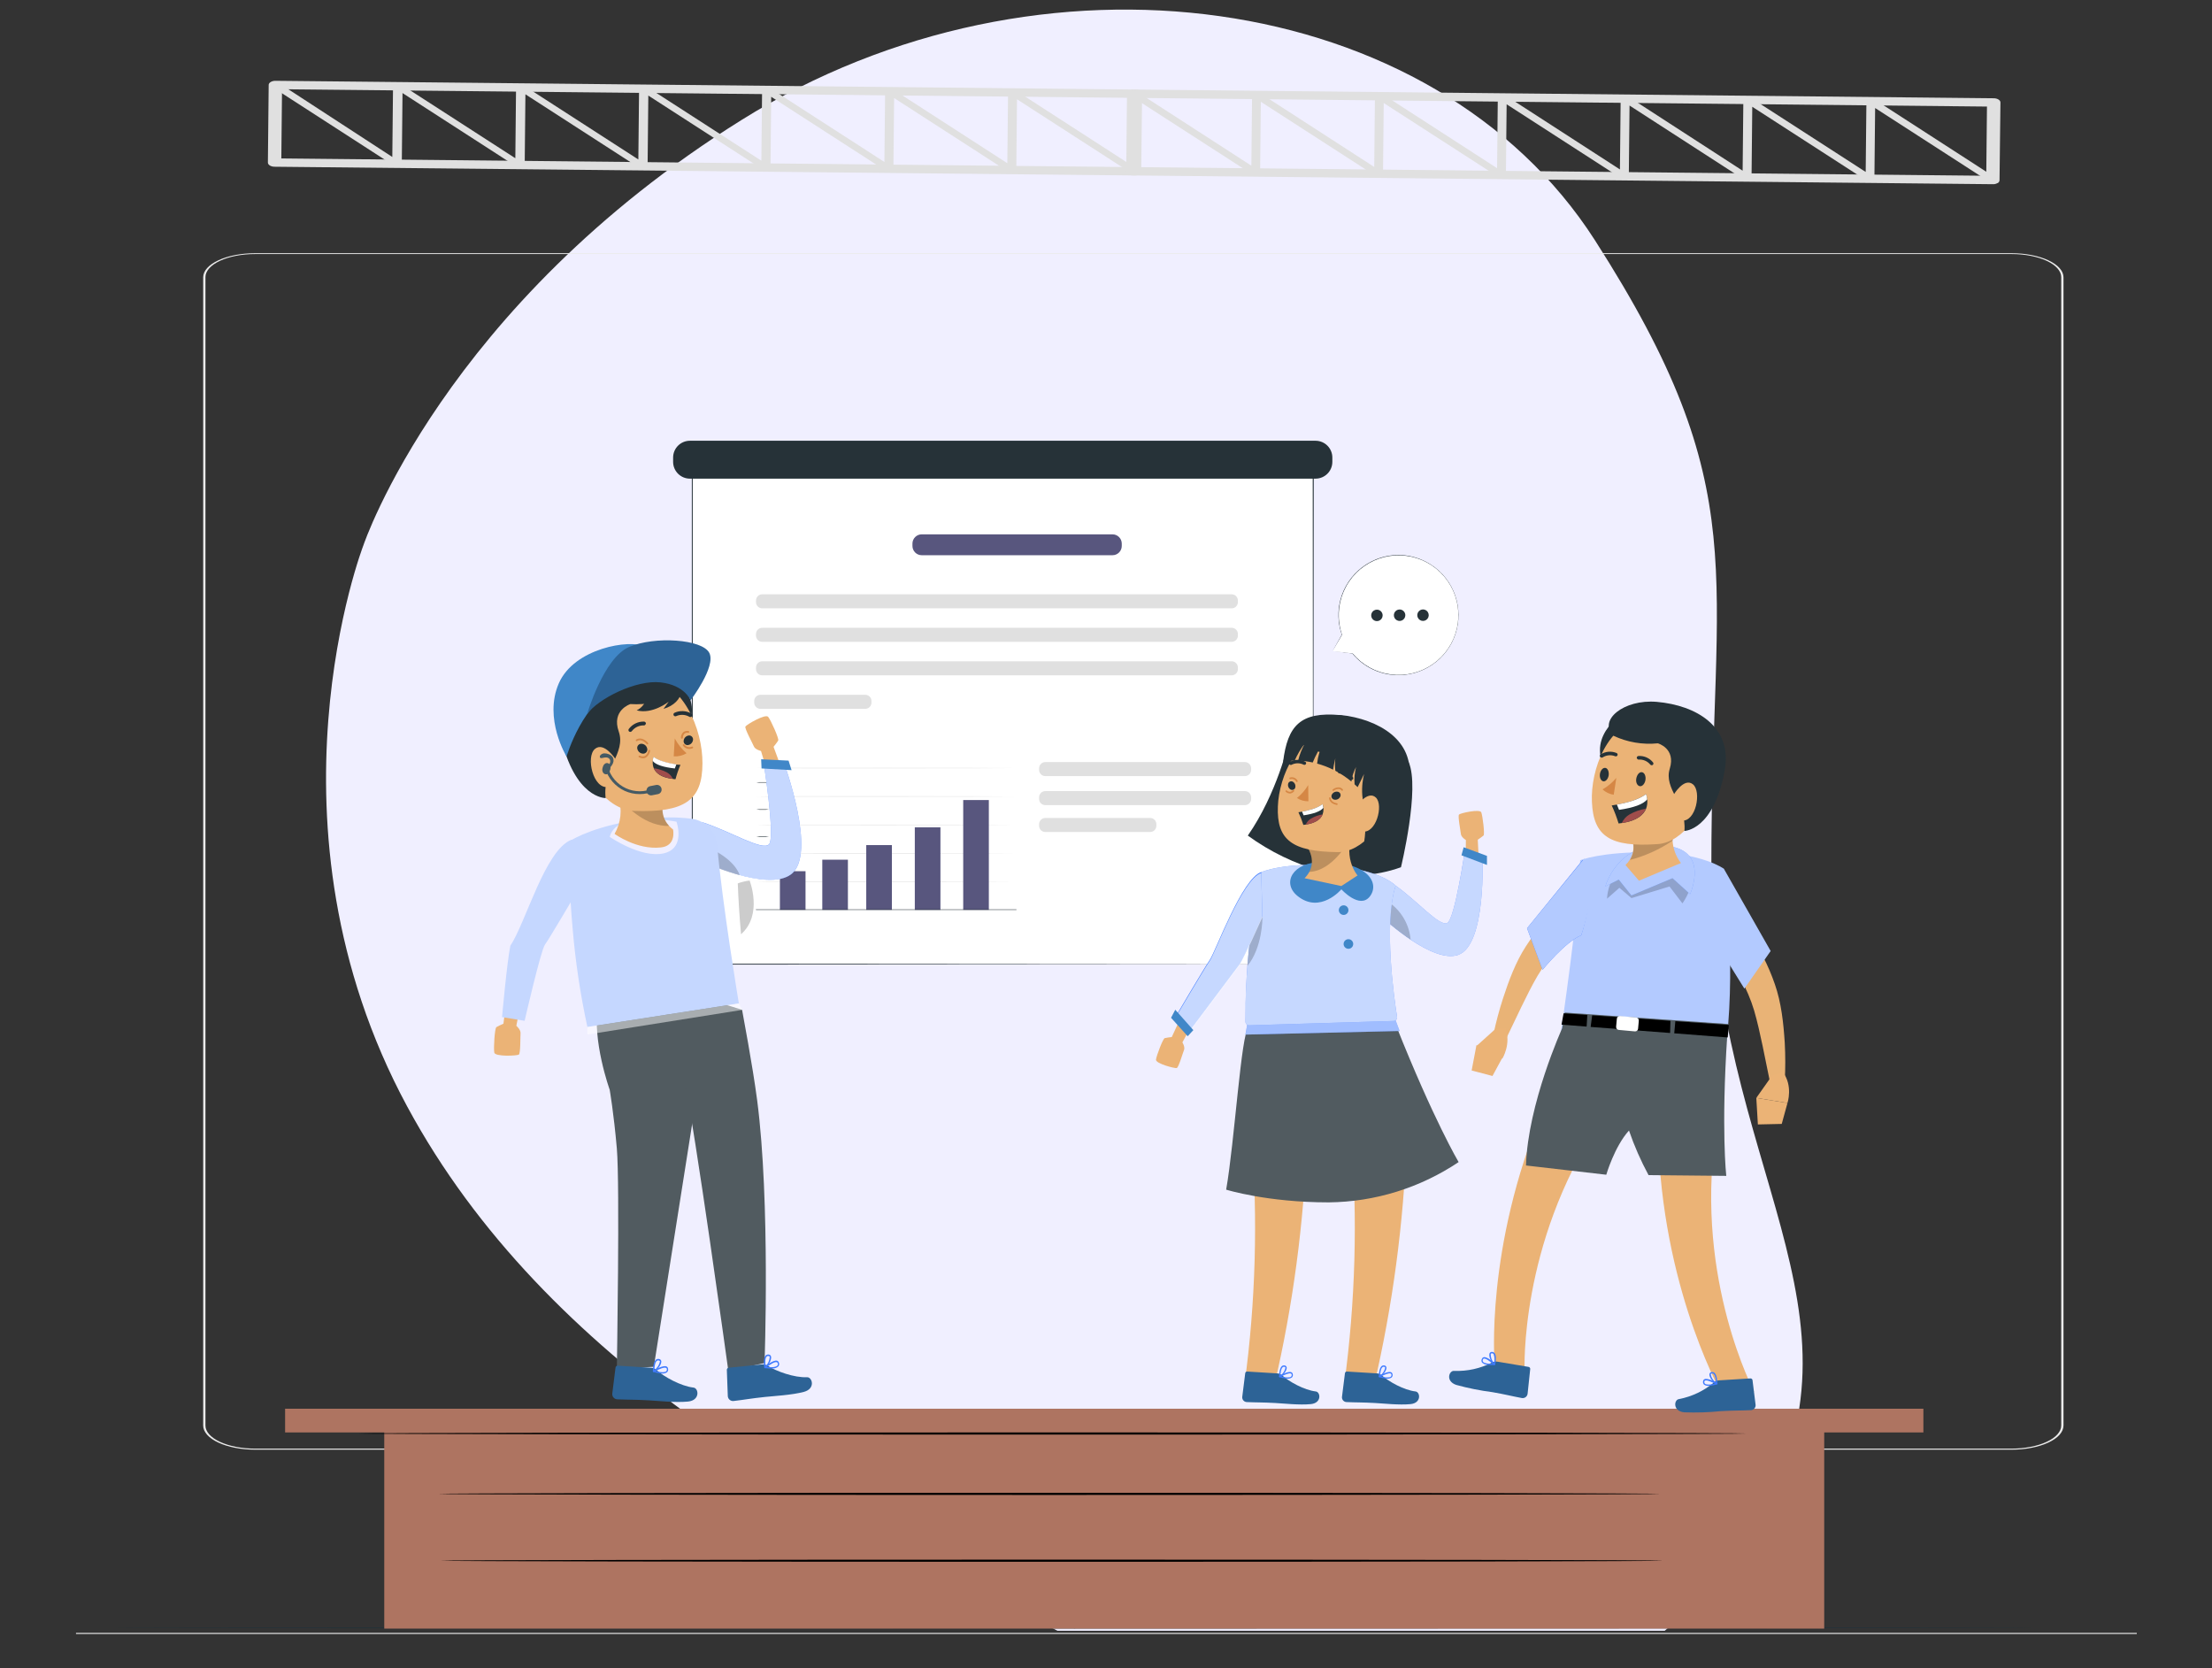
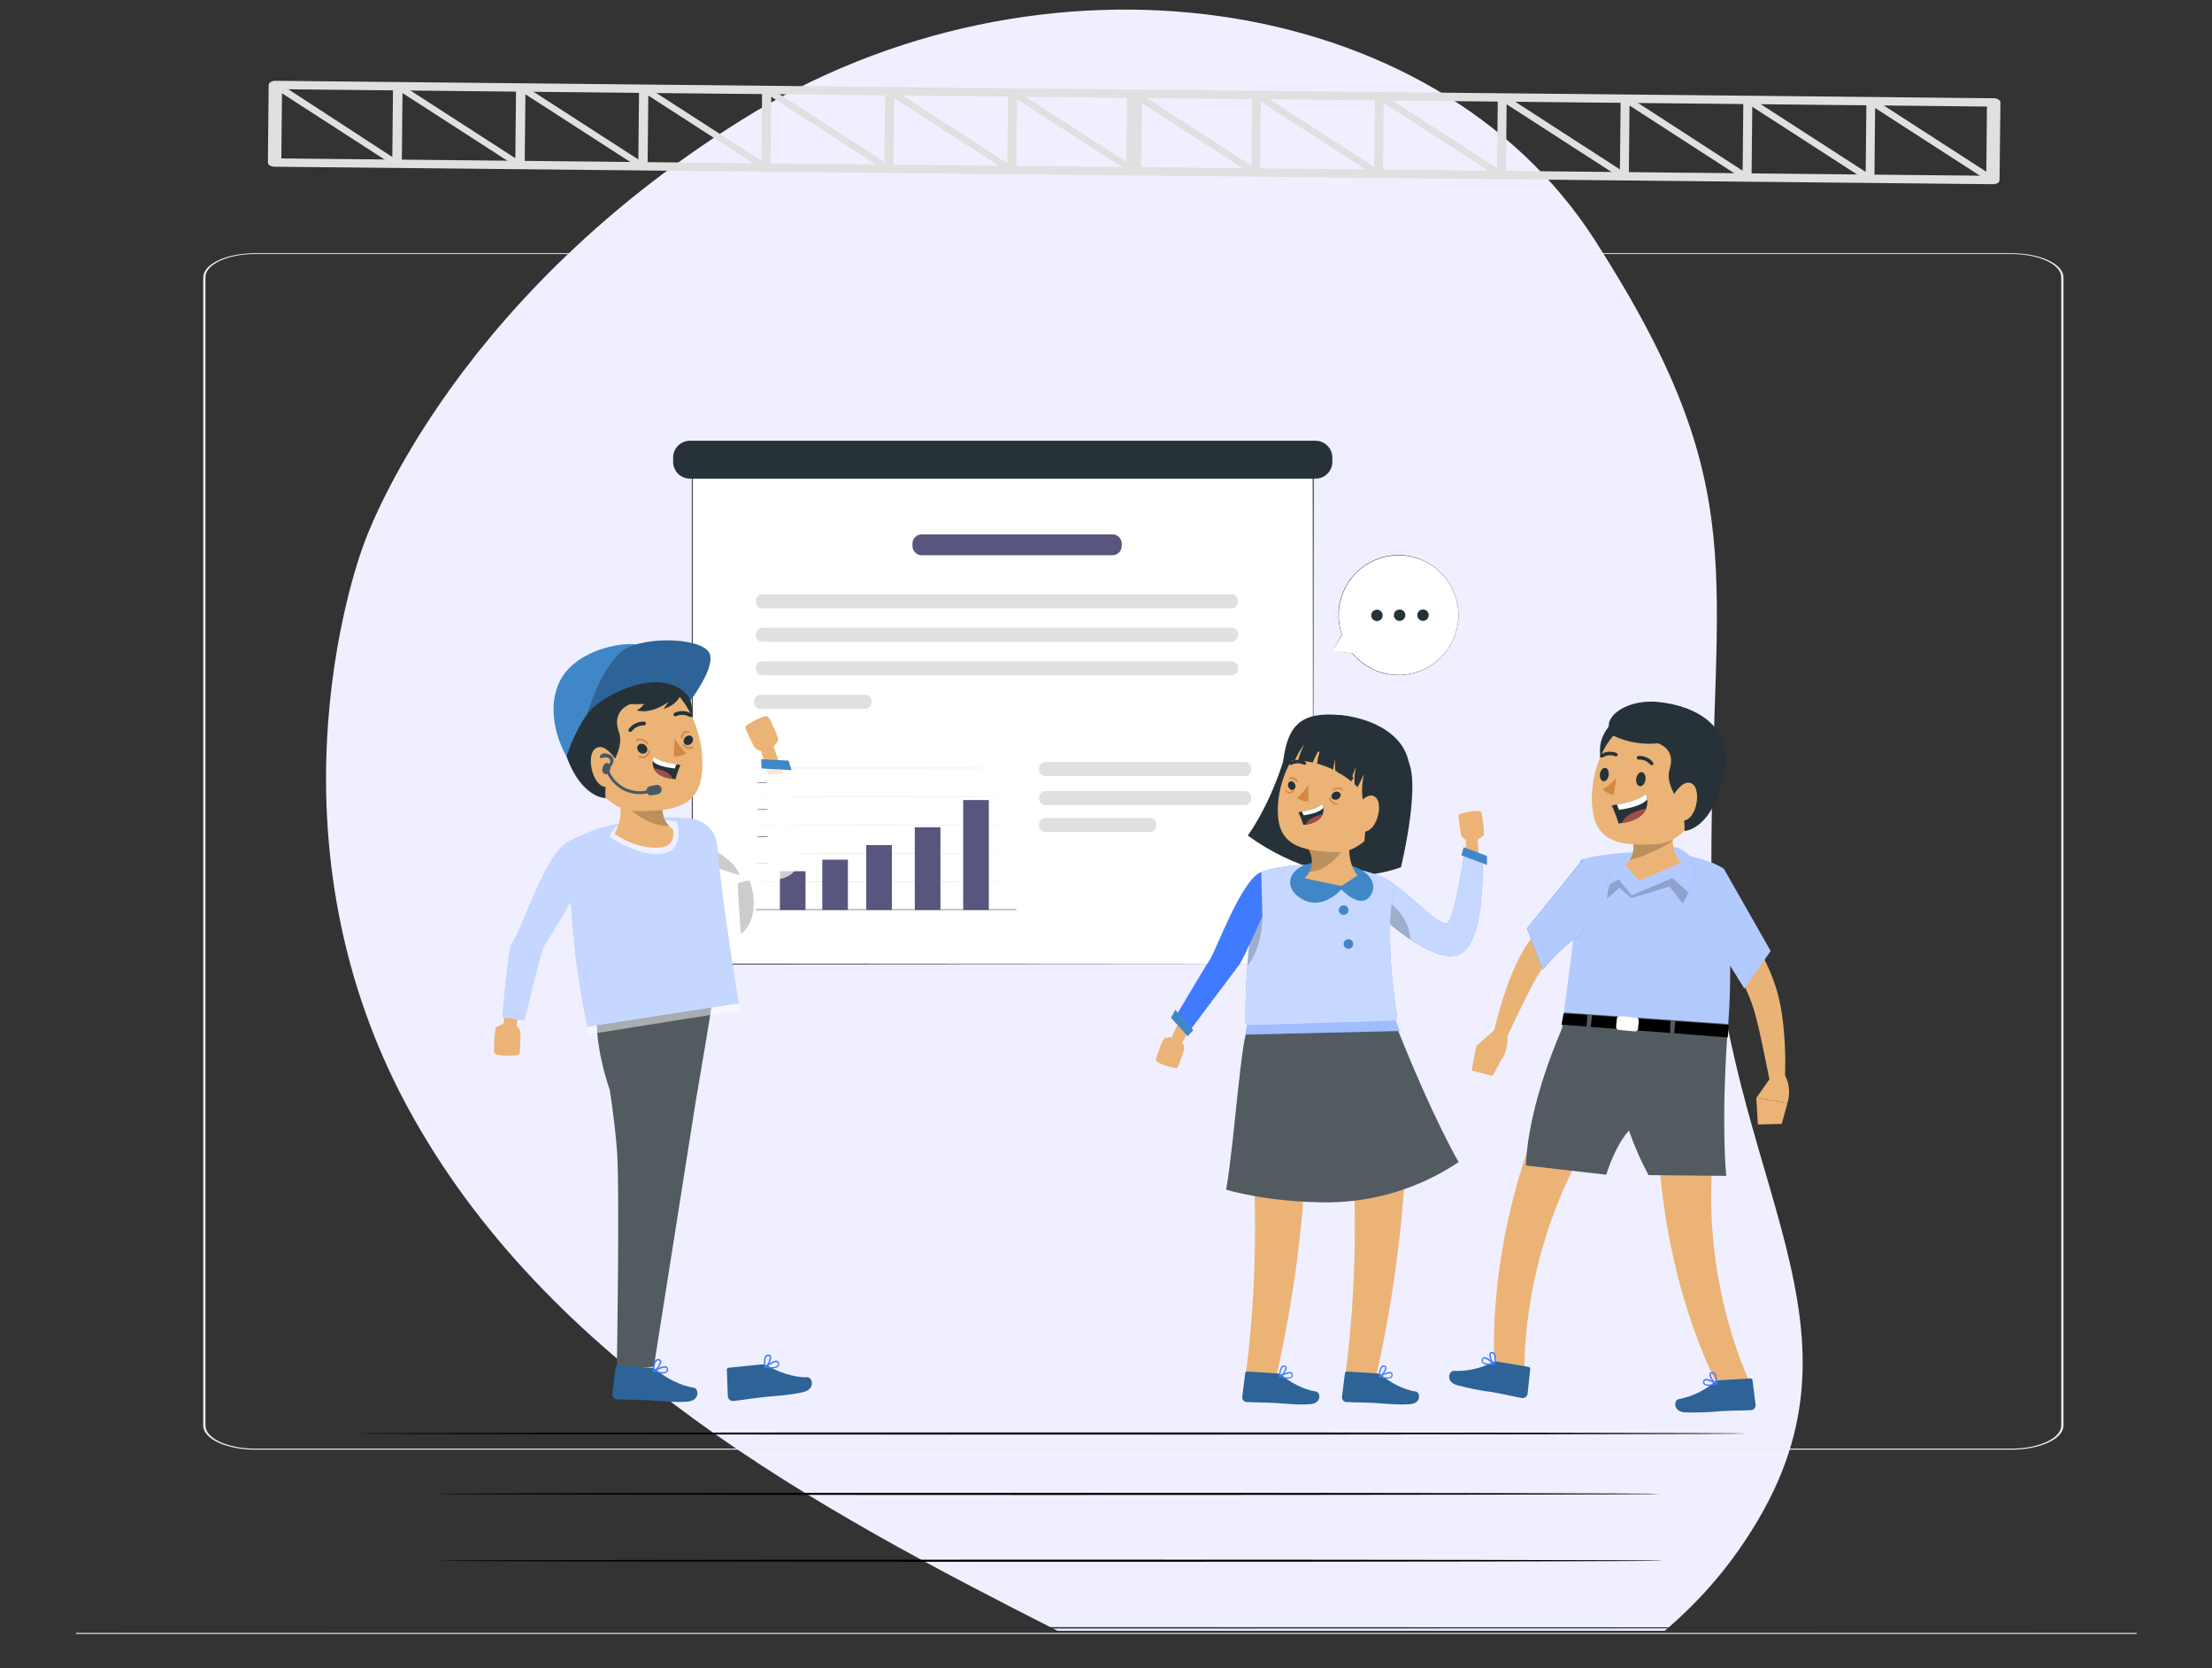
<svg xmlns="http://www.w3.org/2000/svg" width="500" height="377" viewBox="0 0 500 377" fill="none">
  <rect x="0" y="0" width="500" height="377" fill="#333333" stroke="none" />
  <mask id="mask0_555_3103" style="mask-type:alpha" maskUnits="userSpaceOnUse" x="0" y="0" width="500" height="377">
    <rect width="500" height="377" fill="#D9D9D9" />
  </mask>
  <g mask="url(#mask0_555_3103)">
    <path d="M386.834 195.933C386.79 128.797 396.876 111.023 360.521 54.306C324.166 -2.412 235.046 -14.972 167.651 27.097C100.256 69.165 82.136 123.267 82.136 123.267C82.136 123.267 57.682 186.462 92.047 250.096C123.472 308.305 185.359 341.377 239.037 368.586H376.291C384.634 361.55 391.728 353.152 397.271 343.747C425.224 296.676 386.887 263.068 386.834 195.933Z" fill="#F0EFFF" />
    <path d="M454.692 327.656H57.648C54.537 327.654 51.556 327.078 49.358 326.054C47.161 325.03 45.927 323.643 45.927 322.196V62.639C45.954 61.201 47.2 59.826 49.395 58.812C51.589 57.799 54.555 57.229 57.648 57.227H454.692C457.806 57.227 460.792 57.802 462.994 58.826C465.196 59.85 466.433 61.239 466.433 62.687V322.196C466.433 323.644 465.196 325.033 462.994 326.057C460.792 327.081 457.806 327.656 454.692 327.656ZM57.648 57.418C54.673 57.42 51.823 57.972 49.722 58.95C47.621 59.929 46.441 61.256 46.441 62.639V322.196C46.441 323.579 47.621 324.906 49.722 325.885C51.823 326.864 54.673 327.415 57.648 327.417H454.692C457.668 327.415 460.52 326.864 462.625 325.885C464.729 324.907 465.914 323.58 465.919 322.196V62.639C465.914 61.255 464.729 59.928 462.625 58.95C460.52 57.971 457.668 57.42 454.692 57.418H57.648Z" fill="#EBEBEB" />
    <path d="M483 369.068H17.179V369.301H483V369.068Z" fill="#EBEBEB" />
    <path d="M257.182 38.28L229.589 20.447C228.978 20.049 227.867 20.327 227.861 20.876L227.698 36.891L201.8 20.164C201.189 19.767 200.077 20.044 200.072 20.594L199.909 36.608L173.992 19.882C173.381 19.484 172.269 19.762 172.264 20.311L172.101 36.325L146.184 19.599C145.573 19.201 144.461 19.479 144.456 20.029L144.293 36.043L118.375 19.316C117.765 18.919 116.653 19.196 116.647 19.746L116.485 35.76L90.567 19.034C89.956 18.636 88.845 18.914 88.839 19.463L88.677 35.477L62.992 18.753C62.066 18.157 60.641 19.046 61.557 19.671L89.122 37.476C89.283 37.571 89.463 37.631 89.65 37.65C89.836 37.67 90.024 37.649 90.202 37.589C90.528 37.518 90.8 37.344 90.822 37.055L90.985 21.032L116.902 37.758C117.063 37.854 117.243 37.913 117.43 37.933C117.616 37.952 117.804 37.931 117.982 37.872C118.309 37.8 118.581 37.626 118.602 37.338L118.765 21.314L144.682 38.041C144.844 38.136 145.024 38.195 145.21 38.215C145.396 38.234 145.584 38.214 145.762 38.154C146.089 38.083 146.361 37.909 146.382 37.62L146.545 21.596L172.463 38.323C172.624 38.418 172.804 38.478 172.99 38.497C173.176 38.517 173.365 38.496 173.542 38.436C173.869 38.365 174.141 38.191 174.163 37.902L174.325 21.879L200.243 38.605C200.404 38.701 200.584 38.76 200.77 38.78C200.956 38.799 201.145 38.778 201.322 38.719C201.658 38.648 201.921 38.473 201.943 38.185L202.106 22.161L228.023 38.888C228.184 38.983 228.364 39.042 228.55 39.062C228.737 39.082 228.925 39.061 229.103 39.001C229.439 38.93 229.701 38.756 229.723 38.467L229.886 22.444L255.803 39.17C256.663 39.766 258.098 38.877 257.182 38.28Z" fill="#E0E0E0" />
    <path d="M258.166 21.184C258.171 20.663 257.476 20.246 256.657 20.237L62.261 18.262C61.441 18.253 60.738 18.684 60.733 19.178L60.554 36.738C60.549 37.26 61.234 37.677 62.063 37.685L256.459 39.661C256.819 39.678 257.175 39.592 257.487 39.411L257.533 39.411C257.656 39.351 257.759 39.259 257.834 39.145C257.909 39.031 257.952 38.899 257.959 38.763L258.166 21.184ZM190.754 37.102L63.592 35.809L63.751 20.168L255.119 22.113L254.96 37.754L190.754 37.102Z" fill="#E0E0E0" />
    <path d="M451.205 40.252L423.612 22.419C422.992 22.021 421.89 22.299 421.884 22.848L421.721 38.862L395.804 22.136C395.184 21.738 394.072 22.016 394.067 22.566L393.904 38.58L368.07 21.854C367.45 21.457 366.339 21.734 366.333 22.284L366.17 38.298L340.3 21.572C339.679 21.174 338.568 21.452 338.562 22.002L338.399 38.016L312.529 21.29C311.908 20.892 310.797 21.17 310.791 21.719L310.629 37.733L284.758 21.008C284.138 20.61 283.026 20.887 283.021 21.437L282.858 37.451L256.987 20.725C256.061 20.129 254.627 21.018 255.543 21.642L283.136 39.448C283.297 39.543 283.477 39.602 283.663 39.621C283.849 39.641 284.038 39.62 284.215 39.561C284.551 39.49 284.814 39.316 284.836 39.027L284.998 23.004L310.916 39.73C311.077 39.825 311.257 39.884 311.443 39.904C311.63 39.923 311.818 39.903 311.995 39.844C312.332 39.773 312.594 39.598 312.616 39.31L312.779 23.286L338.696 40.013C338.857 40.107 339.037 40.166 339.223 40.186C339.41 40.206 339.598 40.185 339.776 40.126C340.112 40.055 340.374 39.88 340.396 39.592L340.559 23.569L366.476 40.295C366.638 40.39 366.817 40.449 367.004 40.468C367.19 40.488 367.378 40.467 367.556 40.408C367.892 40.337 368.154 40.163 368.176 39.874L368.339 23.851L394.219 40.577C394.38 40.672 394.56 40.731 394.747 40.75C394.933 40.77 395.121 40.749 395.299 40.69C395.635 40.619 395.897 40.445 395.919 40.156L396.082 24.133L421.99 40.859C422.151 40.954 422.331 41.013 422.517 41.032C422.704 41.052 422.892 41.032 423.069 40.972C423.406 40.901 423.668 40.727 423.69 40.438L423.853 24.415L449.761 41.141C450.677 41.738 452.121 40.849 451.205 40.252Z" fill="#E0E0E0" />
    <path d="M452.18 23.156C452.185 22.634 451.491 22.217 450.671 22.209L256.275 20.233C255.455 20.225 254.752 20.656 254.747 21.149L254.568 38.71C254.563 39.232 255.258 39.649 256.077 39.657L450.473 41.633C450.833 41.65 451.19 41.563 451.501 41.382L451.557 41.383C451.677 41.321 451.778 41.228 451.851 41.114C451.924 41.001 451.966 40.87 451.973 40.735L452.18 23.156ZM384.769 39.074L257.615 37.781L257.774 22.14L449.133 24.085L448.974 39.726L384.769 39.074Z" fill="#E0E0E0" />
    <path d="M460.164 367.919C460.164 368.01 362.874 368.087 242.892 368.087C122.911 368.087 25.595 368.01 25.595 367.919C25.595 367.828 122.865 367.757 242.879 367.757C362.893 367.757 460.164 367.828 460.164 367.919Z" fill="#263238" />
-     <path d="M412.347 321.322H86.857V368.099H412.347V321.322Z" fill="#AE7461" />
-     <path d="M434.761 318.398H64.443V323.758H434.761V318.398Z" fill="#AE7461" />
    <path d="M394.806 324.002C394.806 324.134 324.553 324.246 237.916 324.246C151.278 324.246 81.01 324.134 81.01 324.002C81.01 323.871 151.247 323.759 237.916 323.759C324.584 323.759 394.806 323.871 394.806 324.002Z" fill="black" />
    <path d="M375.803 352.749C375.803 352.881 313.945 352.993 237.668 352.993C161.391 352.993 99.526 352.881 99.526 352.749C99.526 352.618 161.36 352.506 237.668 352.506C313.977 352.506 375.803 352.59 375.803 352.749Z" fill="black" />
    <path d="M375.316 337.641C375.316 337.779 313.464 337.89 237.185 337.89C160.906 337.89 99.039 337.779 99.039 337.641C99.039 337.503 160.874 337.402 237.185 337.402C313.495 337.402 375.316 337.513 375.316 337.641Z" fill="black" />
    <path d="M296.817 101.742H156.444V217.942H296.817V101.742Z" fill="white" />
    <path d="M296.817 217.937C296.817 217.127 296.783 171.766 296.72 101.742L296.817 101.84H156.461L156.582 101.725C156.582 143.786 156.582 183.482 156.582 217.919L156.478 217.816L296.852 217.919L156.478 218.023H156.381V217.919C156.381 183.476 156.381 143.786 156.381 101.725V101.61H156.513H296.869H296.967V101.708C296.858 171.766 296.817 217.127 296.817 217.937Z" fill="#263238" />
    <path d="M281.398 172.242H236.283C235.507 172.242 234.877 172.872 234.877 173.649V174.01C234.877 174.787 235.507 175.417 236.283 175.417H281.398C282.175 175.417 282.805 174.787 282.805 174.01V173.649C282.805 172.872 282.175 172.242 281.398 172.242Z" fill="#E0E0E0" />
    <path d="M281.398 178.804H236.283C235.507 178.804 234.877 179.433 234.877 180.21V180.572C234.877 181.349 235.507 181.978 236.283 181.978H281.398C282.175 181.978 282.805 181.349 282.805 180.572V180.21C282.805 179.433 282.175 178.804 281.398 178.804Z" fill="#E0E0E0" />
    <path d="M259.98 184.876H236.283C235.507 184.876 234.877 185.506 234.877 186.282V186.644C234.877 187.421 235.507 188.05 236.283 188.05H259.98C260.757 188.05 261.387 187.421 261.387 186.644V186.282C261.387 185.506 260.757 184.876 259.98 184.876Z" fill="#E0E0E0" />
    <path d="M297.363 99.618H155.95C153.851 99.618 152.15 101.32 152.15 103.418V104.383C152.15 106.482 153.851 108.183 155.95 108.183H297.363C299.461 108.183 301.163 106.482 301.163 104.383V103.418C301.163 101.32 299.461 99.618 297.363 99.618Z" fill="#263238" />
    <path d="M229.228 173.596C229.228 173.631 216.208 173.654 200.152 173.654C184.096 173.654 171.076 173.654 171.076 173.596C171.076 173.539 184.09 173.539 200.152 173.539C216.214 173.539 229.228 173.562 229.228 173.596Z" fill="#E0E0E0" />
    <path d="M229.228 180.02C229.228 180.049 216.208 180.078 200.152 180.078C184.096 180.078 171.076 180.078 171.076 180.02C171.076 179.963 184.09 179.957 200.152 179.957C216.214 179.957 229.228 179.986 229.228 180.02Z" fill="#E0E0E0" />
    <path d="M229.228 186.438C229.228 186.473 216.208 186.502 200.152 186.502C184.096 186.502 171.076 186.502 171.076 186.438C171.076 186.375 184.09 186.381 200.152 186.381C216.214 186.381 229.228 186.404 229.228 186.438Z" fill="#E0E0E0" />
    <path d="M229.228 192.862C229.228 192.896 216.208 192.919 200.152 192.919C184.096 192.919 171.076 192.919 171.076 192.862C171.076 192.805 184.09 192.799 200.152 192.799C216.214 192.799 229.228 192.828 229.228 192.862Z" fill="#E0E0E0" />
    <path d="M229.228 199.279C229.228 199.314 216.208 199.342 200.152 199.342C184.096 199.342 171.076 199.342 171.076 199.279C171.076 199.216 184.09 199.222 200.152 199.222C216.214 199.222 229.228 199.251 229.228 199.279Z" fill="#E0E0E0" />
    <path d="M212.575 186.989H206.783V205.646H212.575V186.989Z" fill="#58567E" />
    <path d="M223.517 180.824H217.725V205.641H223.517V180.824Z" fill="#58567E" />
    <path d="M182.081 196.909H176.289V205.641H182.081V196.909Z" fill="#58567E" />
    <path d="M191.662 194.309H185.87V205.646H191.662V194.309Z" fill="#58567E" />
    <path d="M201.599 191.007H195.807V205.639H201.599V191.007Z" fill="#58567E" />
    <path d="M229.756 205.652H225.703H214.641H178.155H170.887V205.6C170.887 194.791 170.887 185.244 170.887 178.39C170.887 174.946 170.887 172.225 170.887 170.353C170.887 169.406 170.887 168.677 170.887 168.177C170.887 167.931 170.887 167.741 170.887 167.603C170.887 167.466 170.887 167.408 170.887 167.408C170.887 167.408 170.887 167.477 170.887 167.603C170.887 167.73 170.887 167.919 170.887 168.177C170.887 168.677 170.887 169.406 170.887 170.353C170.887 172.247 170.887 174.991 170.887 178.39C170.887 185.244 170.887 194.791 170.887 205.6L170.83 205.548H178.155H214.641H225.703H228.711H229.756V205.652Z" fill="#263238" />
    <path d="M173.821 176.84C173.345 176.899 172.865 176.918 172.386 176.897C171.905 176.918 171.423 176.899 170.945 176.84C171.423 176.781 171.905 176.762 172.386 176.783C172.865 176.762 173.345 176.781 173.821 176.84Z" fill="#263238" />
    <path d="M173.821 182.959C173.345 183.022 172.865 183.043 172.386 183.022C171.904 183.043 171.422 183.022 170.945 182.959C171.423 182.9 171.905 182.881 172.386 182.902C172.865 182.881 173.345 182.9 173.821 182.959Z" fill="#263238" />
    <path d="M173.821 189.056C173.345 189.118 172.865 189.14 172.386 189.119C171.904 189.14 171.422 189.119 170.945 189.056C171.423 189 171.905 188.981 172.386 188.998C172.865 188.981 173.345 189 173.821 189.056Z" fill="#263238" />
    <path d="M173.821 195.164C173.345 195.227 172.865 195.248 172.386 195.227C171.904 195.248 171.422 195.227 170.945 195.164C171.423 195.109 171.905 195.089 172.386 195.107C172.865 195.09 173.345 195.109 173.821 195.164Z" fill="#263238" />
    <path d="M251.467 120.771H208.344C207.187 120.771 206.249 121.71 206.249 122.867V123.395C206.249 124.552 207.187 125.49 208.344 125.49H251.467C252.624 125.49 253.563 124.552 253.563 123.395V122.867C253.563 121.71 252.624 120.771 251.467 120.771Z" fill="#58567E" />
    <path d="M278.407 134.32H172.293C171.516 134.32 170.887 134.95 170.887 135.727V136.088C170.887 136.865 171.516 137.495 172.293 137.495H278.407C279.184 137.495 279.814 136.865 279.814 136.088V135.727C279.814 134.95 279.184 134.32 278.407 134.32Z" fill="#E0E0E0" />
    <path d="M278.407 141.892H172.293C171.516 141.892 170.887 142.521 170.887 143.298V143.66C170.887 144.436 171.516 145.066 172.293 145.066H278.407C279.184 145.066 279.814 144.436 279.814 143.66V143.298C279.814 142.521 279.184 141.892 278.407 141.892Z" fill="#E0E0E0" />
    <path d="M278.407 149.464H172.293C171.516 149.464 170.887 150.094 170.887 150.87V151.232C170.887 152.009 171.516 152.638 172.293 152.638H278.407C279.184 152.638 279.814 152.009 279.814 151.232V150.87C279.814 150.094 279.184 149.464 278.407 149.464Z" fill="#E0E0E0" />
    <path d="M195.583 157.035H171.886C171.109 157.035 170.479 157.665 170.479 158.442V158.803C170.479 159.58 171.109 160.21 171.886 160.21H195.583C196.36 160.21 196.989 159.58 196.989 158.803V158.442C196.989 157.665 196.36 157.035 195.583 157.035Z" fill="#E0E0E0" />
    <path d="M331.284 195.002L331.35 189.865C331.35 189.865 330.293 189.242 330.22 188.508C330.147 187.774 329.486 184.436 329.794 184.105C330.103 183.775 334.512 182.785 334.828 183.606C335.143 184.428 335.642 188.545 335.342 188.838C334.923 189.178 334.487 189.497 334.035 189.792L334.329 195.662L331.284 195.002Z" fill="#EBB376" />
    <path d="M291.301 167.676C291.301 167.676 288.696 179.321 282.056 188.86C287.064 192.502 292.682 195.22 298.646 196.887C304.608 198.397 310.886 198.093 316.674 196.014C316.674 196.014 321.026 178.184 318.413 172.24C315.801 166.297 295.99 162.694 291.301 167.676Z" fill="#263238" />
    <path d="M315.471 200.175C320.395 203.638 325.479 209.597 327.174 208.584C328.869 207.571 331.122 192.214 331.122 192.214L335.077 193.476C335.077 193.476 336.068 213.618 329.574 215.834C323.777 217.807 312.881 207.703 312.881 207.703L315.471 200.175Z" fill="#407BFF" />
    <path opacity="0.7" d="M312.881 207.711C314.761 209.403 316.757 210.962 318.854 212.378C322.339 214.711 326.617 216.839 329.574 215.834C336.068 213.632 335.084 193.476 335.084 193.476L331.129 192.214C331.129 192.214 328.862 207.564 327.174 208.577C325.487 209.589 320.395 203.638 315.471 200.175L314.136 204.064L312.881 207.711Z" fill="white" />
    <path d="M336.112 193.446L330.843 191.494L330.352 193.314L336.112 195.493V193.446Z" fill="#4087C8" />
    <path opacity="0.2" d="M312.881 207.709C314.761 209.401 316.757 210.961 318.854 212.376C318.71 210.733 318.215 209.14 317.401 207.705C316.587 206.27 315.473 205.028 314.136 204.062L312.881 207.709Z" fill="black" />
    <path d="M295.424 257.84C294.735 276.518 292.254 295.087 288.013 313.29L281.329 312.74C283.832 294.203 284.353 275.453 282.884 256.806L295.424 257.84Z" fill="#EBB376" />
    <path d="M317.967 257.84C317.278 276.518 314.797 295.087 310.556 313.29L303.872 312.74C306.375 294.203 306.896 275.453 305.427 256.806L317.967 257.84Z" fill="#EBB376" />
    <path d="M288.748 310.415L281.939 309.996C281.883 309.989 281.826 309.994 281.771 310.009C281.717 310.025 281.666 310.051 281.622 310.087C281.579 310.122 281.542 310.167 281.516 310.217C281.49 310.267 281.474 310.322 281.469 310.378L280.794 315.757C280.776 316.038 280.87 316.316 281.055 316.529C281.241 316.742 281.503 316.873 281.785 316.894C284.162 317.004 285.299 316.938 288.293 317.107C290.135 317.209 293.76 317.606 296.291 317.356C298.823 317.107 298.492 314.612 297.421 314.494C294.824 314.194 291.39 312.293 289.761 310.826C289.477 310.582 289.122 310.437 288.748 310.415Z" fill="#2D6396" />
    <path d="M311.291 310.415L304.481 309.996C304.425 309.989 304.368 309.994 304.314 310.009C304.259 310.025 304.209 310.051 304.165 310.087C304.121 310.122 304.085 310.167 304.058 310.217C304.032 310.267 304.016 310.322 304.012 310.378L303.337 315.757C303.319 316.038 303.412 316.316 303.598 316.529C303.783 316.742 304.046 316.873 304.327 316.894C306.705 317.004 307.842 316.938 310.836 317.107C312.677 317.209 316.302 317.606 318.834 317.356C321.365 317.107 321.035 314.612 319.964 314.494C317.366 314.194 313.932 312.293 312.303 310.826C312.02 310.582 311.664 310.437 311.291 310.415Z" fill="#2D6396" />
    <path d="M290.831 311.581C290.285 311.534 289.746 311.428 289.224 311.265C289.198 311.259 289.175 311.245 289.158 311.226C289.141 311.206 289.131 311.181 289.128 311.155C289.125 311.128 289.128 311.1 289.139 311.074C289.149 311.049 289.166 311.026 289.187 311.009C289.393 310.884 291.183 309.827 291.909 310.157C291.991 310.196 292.061 310.254 292.114 310.327C292.167 310.401 292.2 310.486 292.21 310.576C292.254 310.713 292.256 310.859 292.217 310.998C292.178 311.136 292.099 311.26 291.99 311.353C291.646 311.574 291.232 311.655 290.831 311.581ZM291.792 310.444C291.403 310.26 290.361 310.708 289.635 311.111C290.699 311.39 291.498 311.405 291.836 311.148C291.898 311.082 291.942 311.002 291.965 310.915C291.988 310.828 291.989 310.737 291.968 310.649C291.963 310.605 291.947 310.563 291.922 310.527C291.896 310.491 291.861 310.462 291.821 310.444H291.792Z" fill="#407BFF" />
    <path d="M313.374 311.581C312.828 311.534 312.289 311.428 311.767 311.265C311.741 311.259 311.718 311.245 311.701 311.226C311.684 311.206 311.674 311.181 311.671 311.155C311.668 311.128 311.671 311.1 311.681 311.074C311.692 311.049 311.708 311.026 311.73 311.009C311.935 310.884 313.726 309.827 314.452 310.157C314.534 310.196 314.604 310.254 314.657 310.327C314.71 310.401 314.743 310.486 314.753 310.576C314.797 310.713 314.799 310.859 314.76 310.998C314.721 311.136 314.642 311.26 314.533 311.353C314.189 311.574 313.775 311.655 313.374 311.581ZM314.335 310.444C313.946 310.26 312.904 310.708 312.178 311.111C313.242 311.39 314.041 311.405 314.379 311.148C314.441 311.082 314.485 311.002 314.508 310.915C314.531 310.828 314.532 310.737 314.511 310.649C314.506 310.605 314.49 310.563 314.465 310.527C314.439 310.491 314.404 310.462 314.364 310.444H314.335Z" fill="#407BFF" />
    <path d="M289.261 311.273H289.195C289.177 311.26 289.161 311.244 289.15 311.225C289.139 311.206 289.131 311.185 289.129 311.163C289.129 311.104 289.129 309.336 289.745 308.778C289.831 308.709 289.93 308.658 290.036 308.631C290.142 308.603 290.253 308.598 290.362 308.617C290.482 308.628 290.596 308.68 290.683 308.764C290.771 308.848 290.828 308.959 290.846 309.079C290.941 309.747 289.958 310.957 289.334 311.28C289.322 311.284 289.31 311.286 289.297 311.285C289.284 311.283 289.272 311.279 289.261 311.273ZM290.244 308.91C290.188 308.905 290.131 308.912 290.078 308.931C290.025 308.95 289.976 308.981 289.936 309.02C289.54 309.35 289.437 310.341 289.415 310.913C290.004 310.482 290.413 309.851 290.567 309.138C290.567 309.057 290.508 308.954 290.31 308.917L290.244 308.91Z" fill="#407BFF" />
    <path d="M311.803 311.273H311.737C311.719 311.26 311.704 311.244 311.692 311.225C311.681 311.206 311.674 311.185 311.671 311.163C311.671 311.104 311.671 309.336 312.288 308.778C312.373 308.709 312.472 308.658 312.578 308.631C312.685 308.603 312.796 308.598 312.904 308.617C313.025 308.628 313.138 308.68 313.226 308.764C313.314 308.848 313.371 308.959 313.388 309.079C313.484 309.747 312.501 310.957 311.877 311.28C311.865 311.284 311.852 311.286 311.839 311.285C311.827 311.283 311.814 311.279 311.803 311.273ZM312.787 308.91C312.73 308.905 312.674 308.912 312.62 308.931C312.567 308.95 312.519 308.981 312.479 309.02C312.082 309.35 311.98 310.341 311.958 310.913C312.546 310.482 312.956 309.851 313.11 309.138C313.11 309.057 313.051 308.954 312.853 308.917L312.787 308.91Z" fill="#407BFF" />
    <path d="M315.559 231.763C324.012 253.042 329.706 262.654 329.706 262.654C321.017 268.481 310.816 271.645 300.355 271.76C286.362 271.76 277.161 268.884 277.161 268.884C279.062 258.083 280.558 233.414 282.224 232.196L315.559 231.763Z" fill="#515B60" />
    <path d="M315.258 230.067L316.366 233.024L281.512 233.839L282.077 230.728L315.258 230.067Z" fill="#407BFF" />
    <path opacity="0.5" d="M315.258 230.067L316.366 233.024L281.512 233.839L282.077 230.728L315.258 230.067Z" fill="white" />
    <path d="M315.794 229.826C315.141 225.739 312.712 208.862 315.471 200.175C315.471 200.175 312.213 196.601 301.28 195.699C290.347 194.796 285.093 197.115 285.093 197.115C282.649 208.22 281.453 219.563 281.527 230.934C281.528 231.041 281.55 231.148 281.593 231.247C281.635 231.346 281.696 231.435 281.774 231.51C281.851 231.585 281.942 231.644 282.042 231.684C282.142 231.724 282.249 231.743 282.356 231.741L315.031 230.758C315.144 230.753 315.256 230.724 315.357 230.673C315.459 230.622 315.549 230.551 315.621 230.463C315.693 230.375 315.746 230.273 315.775 230.163C315.805 230.053 315.811 229.938 315.794 229.826Z" fill="#407BFF" />
    <path opacity="0.7" d="M281.527 230.934C281.528 231.042 281.551 231.149 281.594 231.248C281.636 231.348 281.698 231.438 281.776 231.513C281.854 231.588 281.946 231.647 282.047 231.686C282.148 231.725 282.256 231.744 282.364 231.741L315.024 230.758C315.139 230.755 315.252 230.728 315.356 230.677C315.46 230.627 315.552 230.555 315.625 230.465C315.698 230.376 315.751 230.272 315.78 230.161C315.809 230.049 315.814 229.932 315.794 229.819C315.148 225.739 312.72 208.862 315.478 200.175C315.478 200.175 312.221 196.601 301.295 195.699C290.369 194.796 285.101 197.115 285.101 197.115C285.101 197.115 284.441 199.852 283.685 204.364C283.068 208.033 282.401 212.839 281.968 218.306C281.652 222.246 281.469 226.517 281.527 230.934Z" fill="white" />
    <path d="M298.984 194.817C292.042 194.817 289.716 199.616 293.29 202.507C298.426 206.653 303.203 201.003 303.203 201.003C303.203 201.003 307.334 205.567 309.631 202.625C311.927 199.682 309.315 194.817 298.984 194.817Z" fill="#4087C8" />
    <path d="M306.864 197.871L303.195 200.263L294.881 198.494C295.307 198.071 295.67 197.589 295.96 197.064C297.838 193.6 294.625 190.218 294.625 190.218L298.293 189.139L306.475 186.776C302.931 193.424 306.864 197.871 306.864 197.871Z" fill="#EBB376" />
    <path opacity="0.2" d="M305.11 189.66C305.11 189.66 301.404 196.865 295.938 197.063C297.816 193.6 294.603 190.217 294.603 190.217L298.271 189.139L305.11 189.66Z" fill="black" />
    <path d="M296.422 164.191C296.422 164.191 286.612 169.548 294.595 178.867C303.613 189.462 296.422 164.191 296.422 164.191Z" fill="#263238" />
    <path d="M314.767 179.658C313.05 186.115 307.98 192.653 302.359 192.594C292.087 192.492 288.535 189.843 288.851 182.241C289.1 175.402 293.466 165.365 302.058 164.968C310.651 164.572 317.152 170.706 314.767 179.658Z" fill="#EBB376" />
    <path d="M294.595 168.351C297.496 170.011 300.793 170.851 304.134 170.78C304.134 170.78 310.687 174.984 308.962 179.306C307.238 183.628 309.292 184.259 308.361 190.232C308.361 190.232 314.693 190.665 318.134 177.846C320.644 168.505 313.115 163.259 304.64 161.813C297.538 160.603 291.572 164.748 294.595 168.351Z" fill="#263238" />
    <path d="M302.975 180.01C302.868 180.261 302.682 180.47 302.444 180.603C302.206 180.735 301.931 180.785 301.661 180.744C301.54 180.733 301.423 180.693 301.32 180.628C301.217 180.563 301.131 180.475 301.068 180.371C301.005 180.267 300.968 180.15 300.959 180.028C300.95 179.907 300.969 179.785 301.015 179.673C301.123 179.423 301.31 179.215 301.547 179.082C301.785 178.95 302.06 178.899 302.329 178.939C302.45 178.95 302.567 178.99 302.67 179.055C302.773 179.12 302.859 179.208 302.922 179.312C302.985 179.416 303.022 179.534 303.031 179.655C303.04 179.776 303.021 179.898 302.975 180.01Z" fill="#263238" />
    <path d="M291.213 177.01C291.123 177.252 291.114 177.517 291.188 177.765C291.262 178.012 291.415 178.229 291.623 178.382C291.71 178.451 291.812 178.5 291.92 178.524C292.028 178.548 292.141 178.548 292.249 178.522C292.357 178.497 292.458 178.447 292.544 178.377C292.63 178.307 292.699 178.218 292.746 178.118C292.834 177.875 292.841 177.609 292.766 177.362C292.69 177.115 292.537 176.898 292.328 176.746C292.241 176.678 292.14 176.63 292.033 176.607C291.925 176.583 291.814 176.584 291.707 176.61C291.6 176.635 291.5 176.684 291.414 176.753C291.328 176.823 291.26 176.91 291.213 177.01Z" fill="#263238" />
    <path d="M302.462 174.618C302.41 174.556 302.379 174.479 302.374 174.398C302.379 174.298 302.424 174.204 302.498 174.137C302.572 174.07 302.67 174.034 302.77 174.038C303.377 174.045 303.974 174.2 304.508 174.489C305.043 174.777 305.499 175.192 305.837 175.697C305.886 175.784 305.9 175.887 305.875 175.984C305.851 176.081 305.79 176.165 305.705 176.218C305.616 176.264 305.513 176.276 305.416 176.252C305.318 176.227 305.233 176.168 305.176 176.086C304.899 175.689 304.53 175.366 304.101 175.144C303.671 174.922 303.195 174.807 302.711 174.809C302.658 174.797 302.609 174.773 302.566 174.74C302.523 174.707 302.487 174.666 302.462 174.618Z" fill="#263238" />
    <path d="M291.573 172.841C291.499 172.807 291.436 172.754 291.389 172.687C291.348 172.595 291.343 172.491 291.375 172.396C291.408 172.3 291.476 172.221 291.565 172.174C292.103 171.892 292.701 171.744 293.308 171.744C293.915 171.744 294.513 171.892 295.051 172.174C295.094 172.199 295.132 172.232 295.162 172.272C295.193 172.312 295.215 172.358 295.227 172.406C295.239 172.455 295.242 172.505 295.234 172.555C295.227 172.605 295.209 172.652 295.183 172.695C295.13 172.78 295.046 172.841 294.949 172.865C294.852 172.89 294.749 172.876 294.662 172.827C294.229 172.613 293.751 172.507 293.268 172.517C292.785 172.528 292.312 172.654 291.888 172.885C291.835 172.9 291.78 172.904 291.726 172.897C291.671 172.889 291.619 172.87 291.573 172.841Z" fill="#263238" />
    <path d="M295.703 177.436L295.754 181.104C294.834 181.127 293.929 180.871 293.157 180.371C294.177 179.555 295.04 178.561 295.703 177.436Z" fill="#D58745" />
    <path d="M293.495 183.584C293.934 184.511 294.307 185.467 294.61 186.446L295.146 186.373C297.574 186.006 298.58 185.037 298.961 184.069C299.232 183.32 299.232 182.499 298.961 181.75C297.794 182.711 295.556 183.218 294.346 183.445C293.817 183.548 293.495 183.584 293.495 183.584Z" fill="#263238" />
    <path d="M294.316 183.445L294.669 184.281C296.958 183.937 298.521 183.379 299.13 182.579C299.103 182.295 299.036 182.016 298.932 181.75C297.765 182.711 295.527 183.225 294.316 183.445Z" fill="white" />
    <path d="M295.146 186.372C297.574 186.005 298.58 185.037 298.961 184.068C298.043 184.228 297.159 184.546 296.349 185.008C295.813 185.324 295.392 185.801 295.146 186.372Z" fill="#A04D4B" />
    <path d="M302.19 181.933H302.153C300.429 181.602 300.429 180.428 300.429 180.377C300.429 180.352 300.434 180.328 300.443 180.305C300.453 180.282 300.467 180.262 300.485 180.245C300.503 180.227 300.524 180.214 300.547 180.205C300.57 180.197 300.595 180.193 300.619 180.194C300.667 180.195 300.712 180.216 300.744 180.25C300.777 180.284 300.796 180.33 300.796 180.377C300.796 180.428 300.796 181.301 302.219 181.573C302.267 181.582 302.309 181.609 302.336 181.649C302.364 181.689 302.374 181.738 302.366 181.786C302.357 181.827 302.336 181.863 302.304 181.89C302.272 181.917 302.231 181.932 302.19 181.933Z" fill="#D58745" />
    <path d="M291.536 179.335C291.187 179.324 290.856 179.18 290.612 178.932C290.582 178.898 290.567 178.855 290.567 178.81C290.567 178.766 290.584 178.723 290.613 178.69C290.643 178.656 290.684 178.635 290.728 178.63C290.772 178.624 290.817 178.635 290.854 178.66C291.048 178.855 291.312 178.966 291.587 178.968C291.845 178.925 292.08 178.796 292.255 178.601C292.272 178.584 292.291 178.57 292.314 178.56C292.336 178.551 292.359 178.546 292.384 178.546C292.408 178.546 292.431 178.551 292.454 178.56C292.476 178.57 292.495 178.584 292.512 178.601C292.546 178.636 292.564 178.682 292.564 178.73C292.564 178.778 292.546 178.824 292.512 178.858C292.276 179.133 291.947 179.311 291.587 179.357L291.536 179.335Z" fill="#D58745" />
    <path d="M310.775 167.287C309.001 164.443 306.182 162.409 302.924 161.623C293.935 160.801 291.052 164.015 290.032 172.159C290.893 171.994 291.767 171.913 292.644 171.917C293.262 170.536 294.035 169.229 294.948 168.021C294.266 169.248 293.753 170.561 293.422 171.925C294.535 171.966 295.642 172.103 296.731 172.335C297.36 170.78 298.168 169.303 299.138 167.933C298.369 169.38 297.888 170.962 297.722 172.592C298.968 172.923 300.178 173.38 301.332 173.957C301.522 172.622 301.838 171.411 301.838 171.411C301.732 172.34 301.732 173.278 301.838 174.207C303.129 174.892 304.346 175.709 305.47 176.643C305.624 175.498 305.979 174.391 306.519 173.37C306.192 174.641 306.081 175.958 306.189 177.266L306.879 177.912L308.346 174.918C308.346 174.918 306.717 180.671 309.601 184.567C312.485 188.464 313.563 171.939 310.775 167.287Z" fill="#263238" />
    <path d="M306.636 182.212C306.636 182.212 309.197 178.543 311.002 180.26C312.807 181.977 311.002 188.559 307.92 187.913C304.838 187.268 304.794 184.083 306.636 182.212Z" fill="#EBB376" />
    <path d="M303.378 178.734C303.347 178.733 303.317 178.725 303.29 178.71C303.263 178.694 303.241 178.672 303.224 178.646C303.108 178.485 302.935 178.375 302.74 178.338C302.519 178.314 302.296 178.335 302.084 178.397C301.871 178.46 301.672 178.565 301.5 178.704C301.481 178.723 301.457 178.738 301.432 178.746C301.406 178.755 301.379 178.758 301.352 178.755C301.325 178.753 301.299 178.744 301.276 178.73C301.253 178.716 301.234 178.697 301.219 178.674C301.204 178.651 301.194 178.626 301.19 178.599C301.187 178.572 301.189 178.545 301.197 178.519C301.205 178.493 301.218 178.47 301.236 178.45C301.255 178.43 301.277 178.414 301.302 178.404C301.513 178.233 301.756 178.107 302.017 178.034C302.279 177.961 302.552 177.942 302.821 177.978C303.116 178.041 303.377 178.211 303.555 178.455C303.579 178.498 303.586 178.549 303.573 178.597C303.561 178.645 303.531 178.686 303.489 178.712C303.455 178.729 303.416 178.737 303.378 178.734Z" fill="#D58745" />
    <path d="M293.157 176.76C293.123 176.76 293.09 176.751 293.061 176.732C293.032 176.714 293.01 176.688 292.995 176.657C292.876 176.425 292.68 176.242 292.44 176.139C292.201 176.036 291.932 176.019 291.682 176.092C291.636 176.106 291.587 176.102 291.544 176.08C291.502 176.058 291.47 176.02 291.454 175.975C291.446 175.952 291.443 175.927 291.445 175.903C291.446 175.878 291.453 175.855 291.464 175.833C291.475 175.811 291.49 175.791 291.508 175.775C291.527 175.76 291.549 175.747 291.572 175.74C291.903 175.636 292.26 175.653 292.579 175.787C292.899 175.922 293.161 176.165 293.318 176.474C293.329 176.495 293.336 176.518 293.338 176.542C293.34 176.566 293.337 176.59 293.33 176.612C293.322 176.635 293.31 176.656 293.294 176.674C293.278 176.691 293.259 176.706 293.237 176.716C293.216 176.739 293.188 176.754 293.157 176.76Z" fill="#D58745" />
    <path d="M303.716 206.792C304.316 206.792 304.802 206.306 304.802 205.706C304.802 205.106 304.316 204.62 303.716 204.62C303.116 204.62 302.63 205.106 302.63 205.706C302.63 206.306 303.116 206.792 303.716 206.792Z" fill="#4087C8" />
    <path d="M304.794 214.446C305.394 214.446 305.88 213.96 305.88 213.36C305.88 212.761 305.394 212.274 304.794 212.274C304.195 212.274 303.708 212.761 303.708 213.36C303.708 213.96 304.195 214.446 304.794 214.446Z" fill="#4087C8" />
    <path opacity="0.2" d="M281.96 218.328C285.394 214.123 285.357 207.497 285.357 207.497C285.219 206.276 284.618 205.155 283.677 204.364C283.061 208.018 282.393 212.839 281.96 218.328Z" fill="black" />
    <path d="M269.707 231.092L267.27 235.597C267.27 235.597 267.916 236.639 267.637 237.314C267.359 237.989 266.419 241.276 265.986 241.401C265.553 241.526 261.195 240.381 261.298 239.5C261.4 238.62 262.868 234.753 263.271 234.636C263.798 234.527 264.329 234.446 264.864 234.393L267.329 229.066L269.707 231.092Z" fill="#EBB376" />
    <path d="M285.093 197.114C280.771 198.464 274.784 215.003 273.471 216.926C272.157 218.848 265.517 230.133 265.517 230.133L268.342 233.743C268.342 233.743 279.451 218.922 280.206 217.931C280.962 216.94 285.343 207.123 285.343 207.123L285.093 197.114Z" fill="#407BFF" />
-     <path opacity="0.7" d="M285.093 197.31C280.771 198.66 274.784 215.199 273.471 217.121C272.157 219.043 265.517 230.329 265.517 230.329L268.342 233.939C268.342 233.939 279.451 219.117 280.206 218.126C280.962 217.136 285.343 207.318 285.343 207.318L285.093 197.31Z" fill="white" />
    <path d="M264.702 230.038L268.466 234.206L269.743 232.827L265.656 228.219L264.702 230.038Z" fill="#4087C8" />
    <path d="M301.271 147.162H301.569L302.444 147.253L305.783 147.623L305.725 147.7C305.716 147.691 305.711 147.678 305.711 147.665C305.711 147.652 305.716 147.639 305.725 147.629C305.734 147.622 305.746 147.618 305.757 147.618C305.769 147.618 305.781 147.622 305.79 147.629C307.229 149.339 309.072 150.662 311.152 151.48C314.022 152.597 317.188 152.7 320.125 151.772C322.006 151.174 323.732 150.167 325.178 148.823C326.623 147.478 327.753 145.83 328.485 143.996C329.217 142.163 329.534 140.19 329.412 138.22C329.291 136.249 328.734 134.33 327.781 132.601C326.74 130.697 325.246 129.078 323.431 127.887C321.698 126.752 319.729 126.027 317.674 125.767C315.421 125.501 313.138 125.811 311.038 126.667C308.938 127.523 307.089 128.898 305.664 130.662C304.239 132.427 303.285 134.524 302.891 136.758C302.497 138.992 302.676 141.289 303.41 143.434C303.414 143.441 303.416 143.449 303.416 143.457C303.416 143.465 303.414 143.473 303.41 143.48L301.816 146.183C301.64 146.488 301.498 146.721 301.401 146.884L301.251 147.13C301.288 147.05 301.329 146.972 301.375 146.897L301.764 146.196L303.32 143.428V143.473C302.566 141.35 302.359 139.072 302.717 136.847C303.222 133.746 304.787 130.917 307.145 128.84C308.521 127.631 310.126 126.709 311.865 126.13C313.743 125.506 315.735 125.303 317.7 125.534C319.783 125.795 321.779 126.529 323.535 127.68C326.037 129.317 327.929 131.735 328.915 134.558C329.901 137.381 329.926 140.451 328.987 143.29C328.048 146.129 326.197 148.579 323.722 150.257C321.246 151.935 318.286 152.748 315.301 152.57C313.848 152.492 312.418 152.177 311.067 151.636C308.97 150.797 307.117 149.443 305.68 147.7L305.77 147.642C305.78 147.652 305.785 147.665 305.785 147.678C305.785 147.691 305.78 147.704 305.77 147.713L302.399 147.273L301.55 147.156L301.271 147.162Z" fill="#263238" />
    <path d="M301.271 147.162L303.384 143.486C302.272 140.301 302.392 136.816 303.72 133.715C305.048 130.614 307.487 128.122 310.559 126.728C313.631 125.335 317.113 125.141 320.321 126.184C323.529 127.228 326.23 129.434 327.894 132.368C329.558 135.303 330.064 138.753 329.313 142.042C328.561 145.33 326.607 148.219 323.834 150.14C321.061 152.061 317.67 152.875 314.327 152.422C310.985 151.969 307.932 150.283 305.77 147.694L301.271 147.162Z" fill="white" />
    <path d="M312.532 139.09C312.532 139.346 312.456 139.597 312.314 139.81C312.171 140.023 311.969 140.189 311.732 140.288C311.495 140.386 311.234 140.411 310.983 140.361C310.731 140.311 310.5 140.188 310.319 140.007C310.137 139.825 310.014 139.594 309.964 139.343C309.914 139.091 309.94 138.83 310.038 138.593C310.136 138.356 310.302 138.154 310.515 138.012C310.728 137.869 310.979 137.793 311.236 137.793C311.58 137.793 311.909 137.93 312.153 138.173C312.396 138.416 312.532 138.746 312.532 139.09Z" fill="#263238" />
    <path d="M317.66 139.051C317.66 139.307 317.584 139.558 317.442 139.771C317.299 139.984 317.097 140.15 316.86 140.249C316.623 140.347 316.362 140.372 316.111 140.322C315.859 140.272 315.628 140.149 315.447 139.967C315.265 139.786 315.142 139.555 315.092 139.304C315.042 139.052 315.067 138.791 315.166 138.554C315.264 138.317 315.43 138.115 315.643 137.972C315.856 137.83 316.107 137.754 316.364 137.754C316.707 137.754 317.037 137.891 317.28 138.134C317.524 138.377 317.66 138.707 317.66 139.051Z" fill="#263238" />
    <path d="M322.763 138.371C322.897 138.592 322.962 138.847 322.95 139.105C322.938 139.362 322.849 139.611 322.695 139.818C322.541 140.025 322.329 140.181 322.086 140.267C321.842 140.352 321.579 140.364 321.329 140.299C321.079 140.234 320.855 140.096 320.684 139.903C320.513 139.71 320.403 139.47 320.369 139.215C320.335 138.959 320.378 138.699 320.493 138.468C320.608 138.237 320.788 138.045 321.013 137.917C321.306 137.75 321.653 137.704 321.98 137.789C322.307 137.873 322.588 138.082 322.763 138.371Z" fill="#263238" />
    <path d="M173.639 175.155L172.019 169.736C172.019 169.736 170.699 169.436 170.399 168.691C170.1 167.946 168.261 164.641 168.496 164.211C168.731 163.782 173.032 161.263 173.639 162.024C174.247 162.786 176.126 166.957 175.908 167.362C175.689 167.767 174.855 168.796 174.855 168.796L177.098 174.871L173.639 175.155Z" fill="#EBB376" />
    <path d="M161.173 225.166C161.173 226.138 157.22 249.184 157.22 249.184L147.791 308.923L139.431 309.385C139.431 309.385 140.136 267.701 139.431 259.593C138.727 251.484 137.811 246.292 137.811 246.292C137.811 246.292 133.761 235.073 135.187 226.964C136.613 218.856 161.173 225.166 161.173 225.166Z" fill="#515B60" />
    <path d="M147.167 309.133L139.658 308.672C139.596 308.664 139.532 308.669 139.472 308.686C139.411 308.703 139.355 308.732 139.306 308.771C139.257 308.81 139.216 308.859 139.186 308.914C139.156 308.97 139.138 309.03 139.132 309.093L138.395 315.014C138.374 315.325 138.478 315.632 138.683 315.867C138.888 316.102 139.177 316.247 139.488 316.27C142.113 316.391 143.376 316.318 146.681 316.505C148.706 316.618 152.708 317.056 155.511 316.78C158.313 316.505 157.941 313.751 156.758 313.621C153.89 313.289 150.091 311.191 148.301 309.571C147.982 309.304 147.583 309.15 147.167 309.133Z" fill="#2D6396" />
    <path d="M149.476 310.422C148.874 310.372 148.279 310.255 147.702 310.074C147.673 310.067 147.647 310.052 147.627 310.031C147.606 310.009 147.593 309.982 147.589 309.952C147.588 309.921 147.594 309.891 147.607 309.863C147.619 309.835 147.638 309.81 147.662 309.79C147.881 309.652 149.865 308.486 150.667 308.85C150.756 308.894 150.833 308.959 150.891 309.039C150.949 309.12 150.986 309.214 150.999 309.312C151.046 309.464 151.048 309.627 151.003 309.779C150.958 309.932 150.87 310.068 150.748 310.171C150.372 310.414 149.917 310.503 149.476 310.422ZM150.529 309.166C150.108 308.964 148.958 309.458 148.148 309.904C149.331 310.211 150.213 310.228 150.578 309.944C150.649 309.874 150.701 309.786 150.726 309.689C150.752 309.592 150.751 309.49 150.724 309.393C150.719 309.345 150.701 309.298 150.673 309.259C150.644 309.219 150.606 309.187 150.562 309.166H150.529Z" fill="#407BFF" />
    <path d="M147.719 310.082H147.654C147.633 310.069 147.615 310.051 147.601 310.03C147.587 310.009 147.578 309.985 147.573 309.961C147.573 309.896 147.573 307.944 148.254 307.328C148.348 307.253 148.458 307.198 148.575 307.167C148.692 307.136 148.815 307.13 148.934 307.15C149.068 307.163 149.195 307.22 149.293 307.312C149.391 307.405 149.456 307.527 149.477 307.66C149.582 308.397 148.497 309.734 147.808 310.09C147.794 310.095 147.778 310.097 147.763 310.096C147.747 310.094 147.733 310.09 147.719 310.082ZM148.804 307.474C148.742 307.469 148.68 307.478 148.622 307.499C148.563 307.52 148.509 307.553 148.464 307.596C148.035 307.96 147.922 309.054 147.897 309.685C148.55 309.218 149.006 308.525 149.177 307.741C149.177 307.652 149.12 307.539 148.902 307.498L148.804 307.474Z" fill="#407BFF" />
-     <path d="M167.742 228.255C167.898 229.214 170.105 240.686 171.153 248.72C174.152 271.714 172.815 308.074 172.815 308.074L164.637 309.867C164.637 309.867 156.822 253.2 154.83 245.309C152.837 237.418 152.947 247.845 152.947 247.845C152.947 247.845 147.154 237.418 147.265 229.186C147.375 220.954 167.742 228.255 167.742 228.255Z" fill="#515B60" />
    <path d="M172.233 308.382L164.747 309.127C164.684 309.13 164.622 309.144 164.565 309.171C164.508 309.197 164.457 309.235 164.415 309.282C164.373 309.328 164.34 309.383 164.32 309.442C164.299 309.502 164.291 309.565 164.295 309.627L164.514 315.59C164.544 315.901 164.695 316.187 164.935 316.386C165.175 316.585 165.484 316.682 165.794 316.655C168.404 316.355 169.64 316.081 172.932 315.736C174.95 315.524 178.97 315.316 181.692 314.596C184.415 313.876 183.606 311.217 182.418 311.278C179.535 311.409 175.449 309.945 173.423 308.632C173.065 308.42 172.646 308.332 172.233 308.382Z" fill="#2D6396" />
    <path d="M174.719 309.284C174.116 309.331 173.51 309.311 172.912 309.224C172.882 309.223 172.854 309.212 172.83 309.194C172.807 309.176 172.789 309.151 172.78 309.123C172.774 309.092 172.776 309.061 172.784 309.031C172.791 309.002 172.806 308.974 172.826 308.951C173.02 308.78 174.793 307.311 175.643 307.543C175.738 307.571 175.824 307.623 175.894 307.693C175.964 307.764 176.016 307.85 176.044 307.945C176.115 308.088 176.142 308.248 176.123 308.406C176.103 308.564 176.037 308.712 175.934 308.833C175.601 309.133 175.166 309.294 174.719 309.284ZM175.557 307.877C175.109 307.744 174.053 308.416 173.324 308.985C174.541 309.1 175.415 308.975 175.73 308.637C175.789 308.556 175.825 308.46 175.835 308.361C175.845 308.261 175.828 308.16 175.785 308.069C175.772 308.022 175.748 307.979 175.713 307.945C175.679 307.91 175.636 307.885 175.589 307.871L175.557 307.877Z" fill="#407BFF" />
    <path d="M172.929 309.229L172.865 309.239C172.842 309.229 172.822 309.214 172.805 309.196C172.788 309.178 172.774 309.156 172.766 309.132C172.755 309.068 172.443 307.141 173.016 306.425C173.098 306.335 173.197 306.263 173.308 306.214C173.419 306.165 173.538 306.14 173.66 306.14C173.794 306.131 173.928 306.167 174.04 306.243C174.151 306.318 174.235 306.429 174.277 306.557C174.499 307.268 173.641 308.761 173.018 309.223C173.005 309.23 172.99 309.234 172.974 309.235C172.959 309.236 172.944 309.234 172.929 309.229ZM173.583 306.481C173.521 306.486 173.461 306.504 173.407 306.534C173.352 306.564 173.305 306.606 173.267 306.655C172.902 307.084 172.965 308.181 173.042 308.809C173.611 308.243 173.951 307.486 173.994 306.685C173.98 306.597 173.906 306.494 173.683 306.489L173.583 306.481Z" fill="#407BFF" />
-     <path d="M158.735 185.831C165.061 187.848 172.384 192.441 173.834 190.812C175.284 189.184 172.586 172.263 172.586 172.263H177.163C177.163 172.263 184.866 193.153 178.783 197.633C173.34 201.626 158.532 194.587 158.532 194.587L158.735 185.831Z" fill="#407BFF" />
    <path opacity="0.7" d="M178.759 197.657C176.159 199.553 171.469 198.961 167.216 197.811L166.349 197.576C163.672 196.787 161.054 195.807 158.516 194.644L158.613 190.885V190.383L158.735 185.855C165.061 187.872 172.384 192.473 173.834 190.837C175.284 189.201 172.586 172.287 172.586 172.287H177.171C177.171 172.287 184.875 193.178 178.759 197.657Z" fill="white" />
    <path d="M178.248 171.915L172.051 171.607L172.14 173.681L178.928 174.07L178.248 171.915Z" fill="#4087C8" />
    <path opacity="0.2" d="M167.216 197.812L166.349 197.577C163.672 196.787 161.054 195.807 158.516 194.644L158.613 190.886C161.165 191.906 165.912 194.223 167.216 197.812Z" fill="black" />
    <path d="M167.011 226.794L132.774 232.116C131.186 224.806 130.074 217.4 129.444 209.946C129.056 205.588 128.829 201.651 128.707 198.46C128.505 193.429 128.545 190.254 128.545 190.254C128.545 190.254 132.531 187.427 141.595 185.742C139.74 186.309 138.258 187.362 137.82 189.144C137.82 189.144 144.851 194.004 149.971 192.887C155.09 191.769 152.911 185.71 152.911 185.71C150.464 185.267 147.977 185.077 145.491 185.143H145.758C149.301 184.648 152.893 184.621 156.443 185.062C157.93 185.281 159.299 185.997 160.328 187.092C161.358 188.187 161.987 189.599 162.113 191.096C163.207 203.96 167.011 226.794 167.011 226.794Z" fill="#C5D7FF" />
    <path opacity="0.5" d="M132.773 232.117V233.826L167.742 228.256L167.011 226.794L132.773 232.117Z" fill="white" />
    <path d="M149.816 181.96C149.694 182.676 149.715 183.409 149.878 184.116C150.041 184.824 150.342 185.493 150.764 186.083C150.914 186.292 151.077 186.493 151.25 186.683C151.528 186.973 151.826 187.243 152.141 187.493C152.141 187.493 152.951 191.195 149.355 191.543C143.911 192.126 138.913 188.473 138.913 188.473C139.633 187.23 140.081 185.85 140.231 184.422C140.38 182.994 140.227 181.551 139.78 180.186C139.342 178.782 138.68 177.458 137.82 176.266L147.062 177.707L151.266 178.364C150.53 179.444 150.035 180.671 149.816 181.96Z" fill="#EBB376" />
    <path opacity="0.2" d="M149.816 181.96C149.694 182.675 149.715 183.408 149.878 184.116C150.041 184.824 150.342 185.492 150.764 186.083C150.914 186.292 151.077 186.492 151.25 186.682C146.228 186.804 142.008 182.826 139.78 180.202C139.342 178.798 138.68 177.474 137.82 176.281L147.062 177.723L151.266 178.379C150.532 179.455 150.038 180.676 149.816 181.96Z" fill="black" />
    <path d="M151.315 152.215C151.315 152.215 161.845 158.598 152.619 168.529C142.17 179.756 151.315 152.215 151.315 152.215Z" fill="#263238" />
    <path d="M130.335 168.415C131.955 175.616 137.196 183.077 143.393 183.287C154.733 183.676 158.783 180.914 158.783 172.522C158.84 164.964 154.506 153.656 145.013 152.83C135.519 152.004 128.14 158.419 130.335 168.415Z" fill="#EBB376" />
    <path d="M153.129 156.922C149.849 158.606 146.174 159.37 142.494 159.133C142.494 159.133 138.168 160.494 139.861 165.346C141.554 170.198 136.151 173.754 136.896 180.38C136.896 180.38 129.881 180.558 126.706 166.245C124.398 155.82 132.951 150.401 142.372 149.234C150.254 148.23 156.629 153.082 153.129 156.922Z" fill="#263238" />
    <path d="M144.089 169.355C144.176 169.657 144.365 169.919 144.623 170.098C144.881 170.277 145.194 170.36 145.507 170.335C145.646 170.318 145.78 170.27 145.898 170.194C146.017 170.117 146.116 170.016 146.189 169.896C146.263 169.776 146.308 169.64 146.321 169.501C146.335 169.361 146.317 169.219 146.268 169.087C146.181 168.787 145.994 168.526 145.737 168.347C145.481 168.169 145.17 168.084 144.859 168.107C144.718 168.123 144.583 168.171 144.464 168.246C144.345 168.322 144.245 168.424 144.17 168.544C144.096 168.664 144.05 168.799 144.036 168.94C144.022 169.08 144.04 169.222 144.089 169.355Z" fill="#263238" />
    <path d="M156.628 167.346C156.571 167.641 156.414 167.907 156.184 168.1C155.954 168.294 155.665 168.402 155.365 168.408C155.233 168.4 155.104 168.363 154.988 168.3C154.872 168.236 154.772 168.148 154.694 168.041C154.617 167.934 154.564 167.811 154.54 167.681C154.516 167.551 154.521 167.417 154.555 167.29C154.612 166.996 154.767 166.731 154.996 166.538C155.224 166.345 155.511 166.236 155.81 166.229C155.943 166.235 156.072 166.271 156.189 166.334C156.306 166.397 156.408 166.485 156.486 166.592C156.564 166.699 156.618 166.823 156.642 166.953C156.667 167.084 156.662 167.218 156.628 167.346Z" fill="#263238" />
    <path d="M145.895 163.757C145.951 163.69 145.988 163.608 146.001 163.522C145.997 163.411 145.951 163.305 145.873 163.226C145.796 163.146 145.691 163.099 145.579 163.093C144.91 163.073 144.245 163.215 143.642 163.509C143.04 163.802 142.518 164.238 142.121 164.778C142.09 164.824 142.069 164.876 142.059 164.93C142.049 164.984 142.049 165.04 142.061 165.094C142.072 165.149 142.094 165.2 142.125 165.246C142.156 165.291 142.196 165.33 142.242 165.361C142.337 165.416 142.449 165.434 142.557 165.412C142.665 165.389 142.76 165.328 142.825 165.239C143.15 164.816 143.572 164.479 144.056 164.256C144.54 164.033 145.072 163.931 145.604 163.959C145.664 163.947 145.72 163.923 145.771 163.888C145.821 163.854 145.863 163.809 145.895 163.757Z" fill="#263238" />
    <path d="M156.248 162.017C156.331 161.982 156.404 161.926 156.458 161.855C156.509 161.755 156.519 161.64 156.487 161.533C156.456 161.426 156.385 161.336 156.288 161.279C155.709 160.944 155.058 160.753 154.389 160.724C153.721 160.694 153.055 160.826 152.449 161.109C152.35 161.161 152.276 161.25 152.243 161.356C152.209 161.462 152.219 161.577 152.27 161.676C152.327 161.773 152.417 161.844 152.523 161.877C152.63 161.91 152.745 161.902 152.846 161.855C153.332 161.637 153.865 161.541 154.397 161.575C154.928 161.609 155.444 161.771 155.899 162.049C155.957 162.068 156.017 162.075 156.077 162.07C156.137 162.064 156.195 162.046 156.248 162.017Z" fill="#263238" />
    <path d="M152.522 166.901L152.287 170.952C153.302 171.014 154.312 170.772 155.187 170.255C154.102 169.309 153.198 168.172 152.522 166.901Z" fill="#D58745" />
    <path d="M139.18 171.655C139.18 171.655 136.532 167.499 134.458 169.29C132.384 171.08 134.061 178.435 137.488 177.876C140.914 177.317 141.125 173.769 139.18 171.655Z" fill="#EBB376" />
    <path d="M153.81 172.871C153.357 173.922 152.984 175.005 152.692 176.111C152.498 176.111 152.295 176.111 152.101 176.046C149.403 175.746 148.253 174.718 147.791 173.673C147.583 173.16 147.499 172.604 147.548 172.053C147.564 171.735 147.624 171.422 147.727 171.121C149.063 172.134 151.55 172.603 152.887 172.806C153.454 172.846 153.81 172.871 153.81 172.871Z" fill="#263238" />
    <path d="M152.886 172.757L152.538 173.689C150.002 173.405 148.253 172.879 147.548 172.004C147.564 171.687 147.624 171.373 147.726 171.072C149.063 172.085 151.549 172.555 152.886 172.757Z" fill="white" />
    <path d="M152.1 176.014C149.402 175.714 148.252 174.686 147.791 173.641C148.814 173.775 149.807 174.088 150.723 174.564C151.32 174.895 151.8 175.401 152.1 176.014Z" fill="#A04D4B" />
    <path d="M151.331 153.447C155.437 153.811 154.822 158.833 149.978 160.219L151.152 158.599C151.152 158.599 147.507 161.515 143.911 160.559C144.517 160.269 145.042 159.834 145.441 159.293C145.839 158.752 146.098 158.121 146.195 157.456C146.422 156.28 147.067 155.226 148.012 154.489C148.956 153.752 150.135 153.382 151.331 153.447Z" fill="#263238" />
    <path d="M145.336 171.379C145.032 171.374 144.734 171.302 144.461 171.169C144.436 171.159 144.413 171.144 144.394 171.125C144.374 171.106 144.359 171.084 144.349 171.058C144.34 171.033 144.335 171.006 144.336 170.979C144.337 170.952 144.344 170.926 144.356 170.902C144.379 170.853 144.42 170.816 144.47 170.798C144.52 170.78 144.575 170.782 144.623 170.804C144.802 170.906 145.002 170.964 145.208 170.974C145.413 170.984 145.618 170.945 145.806 170.861C146.002 170.719 146.168 170.538 146.295 170.331C146.422 170.124 146.506 169.894 146.543 169.654C146.547 169.628 146.557 169.602 146.571 169.579C146.585 169.556 146.603 169.536 146.625 169.52C146.647 169.505 146.672 169.493 146.698 169.487C146.724 169.481 146.751 169.48 146.778 169.484C146.804 169.488 146.83 169.498 146.853 169.512C146.876 169.526 146.896 169.544 146.912 169.566C146.927 169.588 146.939 169.613 146.945 169.639C146.951 169.665 146.952 169.692 146.948 169.719C146.9 170.02 146.792 170.308 146.629 170.566C146.466 170.824 146.252 171.046 146 171.217C145.797 171.329 145.568 171.385 145.336 171.379Z" fill="#D58745" />
    <path d="M155.818 169.283C155.534 169.278 155.254 169.207 155.002 169.075C154.75 168.942 154.533 168.753 154.368 168.521C154.353 168.5 154.342 168.476 154.336 168.451C154.33 168.425 154.329 168.399 154.334 168.373C154.339 168.347 154.348 168.323 154.362 168.301C154.377 168.279 154.395 168.26 154.417 168.246C154.439 168.23 154.463 168.219 154.489 168.213C154.515 168.207 154.542 168.206 154.569 168.211C154.595 168.215 154.62 168.225 154.643 168.239C154.665 168.254 154.685 168.272 154.7 168.294C154.885 168.553 155.154 168.74 155.461 168.824C155.768 168.908 156.094 168.884 156.385 168.756C156.435 168.736 156.49 168.736 156.54 168.756C156.589 168.776 156.629 168.813 156.652 168.861C156.663 168.886 156.668 168.913 156.668 168.94C156.668 168.967 156.663 168.994 156.652 169.019C156.642 169.044 156.626 169.066 156.607 169.085C156.587 169.104 156.564 169.119 156.539 169.129C156.311 169.226 156.066 169.278 155.818 169.283Z" fill="#D58745" />
    <path d="M154.118 166.95C154.064 166.95 154.012 166.929 153.974 166.891C153.936 166.853 153.915 166.801 153.915 166.748C153.916 166.281 154.099 165.834 154.425 165.5C154.588 165.373 154.777 165.282 154.978 165.235C155.18 165.187 155.389 165.184 155.592 165.225C155.621 165.225 155.65 165.231 155.676 165.243C155.702 165.255 155.726 165.273 155.745 165.295C155.764 165.316 155.778 165.342 155.786 165.37C155.794 165.398 155.796 165.427 155.792 165.456C155.788 165.485 155.778 165.512 155.762 165.536C155.747 165.561 155.726 165.582 155.702 165.597C155.677 165.613 155.65 165.623 155.621 165.628C155.592 165.632 155.563 165.63 155.535 165.622C155.395 165.596 155.25 165.599 155.111 165.631C154.971 165.663 154.84 165.723 154.725 165.808C154.487 166.063 154.354 166.399 154.352 166.748C154.352 166.801 154.331 166.853 154.293 166.891C154.255 166.929 154.204 166.95 154.15 166.95H154.118Z" fill="#D58745" />
    <path d="M146.316 168.238C146.286 168.239 146.255 168.232 146.227 168.22C146.199 168.207 146.174 168.188 146.154 168.165C146.154 168.108 145.085 166.861 144.016 167.492C143.968 167.519 143.912 167.527 143.859 167.513C143.807 167.5 143.761 167.466 143.732 167.419C143.706 167.373 143.699 167.318 143.712 167.267C143.726 167.215 143.759 167.171 143.805 167.144C144.907 166.496 146.033 167.355 146.47 167.905C146.49 167.924 146.505 167.946 146.516 167.97C146.526 167.994 146.532 168.021 146.532 168.047C146.532 168.074 146.526 168.1 146.516 168.124C146.505 168.149 146.49 168.171 146.47 168.189C146.45 168.209 146.426 168.223 146.399 168.232C146.373 168.24 146.344 168.242 146.316 168.238Z" fill="#D58745" />
    <path d="M128.066 170.991C128.066 170.991 131.744 158.282 140.217 154.961C148.69 151.64 153.736 153.154 153.736 153.154C153.736 153.154 148.819 147.792 145.636 146.123C142.452 144.455 129.816 146.439 126.317 154.442C122.817 162.445 128.066 170.991 128.066 170.991Z" fill="#4087C8" />
    <path d="M132.716 161.393C132.716 161.393 136.41 148.724 142.194 146.229C147.977 143.734 158.783 144.463 160.338 147.582C161.894 150.7 156.094 158.282 156.094 158.282C156.094 158.282 154.83 154.856 149.322 154.232C143.814 153.608 135.227 157.885 132.716 161.393Z" fill="#2D6396" />
    <path d="M117.792 226.317L116.715 231.848C116.715 231.848 117.736 232.73 117.665 233.53C117.594 234.331 117.688 238.091 117.274 238.364C116.861 238.637 111.909 238.868 111.727 237.909C111.546 236.951 111.816 232.409 112.201 232.153C112.717 231.866 113.249 231.606 113.793 231.376L114.631 224.972L117.792 226.317Z" fill="#EBB376" />
    <path d="M129.178 189.791C123.181 192.127 118.811 208.641 115.361 213.747C114.6 217.397 113.482 229.876 113.482 229.876L118.587 230.728C118.587 230.728 122.257 214.719 123.191 213.488C124.125 212.258 130.909 200.689 130.909 200.689L129.178 189.791Z" fill="#C5D7FF" />
    <path d="M137.901 172.918C137.857 172.823 137.794 172.737 137.716 172.666C137.639 172.595 137.547 172.541 137.447 172.507C137.348 172.473 137.242 172.46 137.137 172.468C137.032 172.476 136.93 172.506 136.837 172.555C136.409 172.795 136.325 173.139 136.189 173.612C136.141 173.781 136.128 173.957 136.15 174.131C136.172 174.305 136.23 174.472 136.319 174.624C136.411 174.77 136.547 174.884 136.708 174.949C136.868 175.014 137.045 175.027 137.213 174.987C137.379 174.909 137.524 174.793 137.636 174.649C137.749 174.505 137.826 174.336 137.862 174.157C138.036 173.765 138.05 173.32 137.901 172.918Z" fill="#455A64" />
    <path d="M144.585 179.479C143.42 179.483 142.268 179.235 141.207 178.753C140.149 178.262 139.207 177.552 138.444 176.67C137.681 175.789 137.113 174.755 136.779 173.638L137.427 173.456C137.728 174.487 138.247 175.441 138.95 176.254C139.652 177.066 140.522 177.718 141.498 178.164C142.475 178.611 143.537 178.842 144.611 178.842C145.685 178.841 146.746 178.61 147.723 178.163L147.995 178.753C146.924 179.239 145.761 179.487 144.585 179.479Z" fill="#455A64" />
    <path d="M146.96 177.685L148.308 177.419C148.578 177.366 148.858 177.423 149.087 177.576C149.315 177.729 149.473 177.967 149.526 178.237L149.534 178.275C149.587 178.543 149.531 178.822 149.378 179.049C149.226 179.276 148.99 179.433 148.721 179.486L147.373 179.751C147.103 179.804 146.823 179.748 146.594 179.594C146.366 179.441 146.208 179.203 146.155 178.933L146.147 178.895C146.094 178.627 146.15 178.349 146.303 178.122C146.455 177.895 146.691 177.738 146.96 177.685Z" fill="#455A64" />
    <path d="M137.829 173.54C138.157 173.229 138.414 172.851 138.581 172.431C138.663 172.222 138.698 171.998 138.683 171.774C138.669 171.55 138.605 171.331 138.497 171.135C138.268 170.815 137.943 170.577 137.57 170.454C137.257 170.32 136.918 170.258 136.578 170.272C136.407 170.28 136.241 170.324 136.089 170.401C135.937 170.478 135.803 170.587 135.696 170.72C135.633 170.79 135.595 170.877 135.585 170.971C135.576 171.064 135.597 171.158 135.644 171.239C135.78 171.401 136.033 171.355 136.241 171.303C136.517 171.217 136.807 171.182 137.096 171.2C137.24 171.209 137.38 171.25 137.506 171.321C137.632 171.392 137.74 171.49 137.823 171.608C137.902 171.754 137.944 171.918 137.944 172.085C137.944 172.251 137.902 172.415 137.823 172.561C137.653 172.85 137.433 173.107 137.174 173.32" fill="#455A64" />
    <path d="M394.913 210.361C397.589 214.055 399.702 218.125 401.184 222.439C402.659 226.653 403.147 231.322 403.426 235.696C403.581 238.59 403.581 241.491 403.426 244.385C403.394 244.789 403.218 245.168 402.929 245.452C402.641 245.737 402.26 245.908 401.856 245.935C401.452 245.961 401.051 245.842 400.728 245.597C400.405 245.353 400.181 245 400.096 244.604L398.411 236.353C397.829 233.622 397.239 230.9 396.489 228.347C395.014 223.416 392.216 218.629 389.385 214.331C388.858 213.608 388.641 212.705 388.78 211.822C388.919 210.938 389.403 210.146 390.126 209.62C390.849 209.093 391.752 208.876 392.635 209.015C393.519 209.154 394.311 209.638 394.837 210.361L394.913 210.361Z" fill="#E9B376" />
    <path d="M394.299 223.45L400.24 214.946L389.658 196.349C388.351 202.894 388.139 207.98 388.826 214.619L394.299 223.45Z" fill="#B3CAFF" />
    <path d="M400.518 243.163L396.995 248.144L404.041 249.299C404.041 249.299 405.364 245.371 402.945 242.253L400.518 243.163Z" fill="#EBB376" />
    <path d="M397.349 254.145L402.743 254.027L404.041 249.298L396.995 248.152L397.349 254.145Z" fill="#EBB376" />
    <path d="M352.776 233.692C352.776 233.692 357.178 203.991 357.178 194.438C357.178 194.438 361.794 192.508 373.21 192.614C384.626 192.719 389.658 196.349 389.658 196.349C389.658 196.349 392.412 216.028 390.291 235.287L352.776 233.692Z" fill="#B3CAFF" />
    <path opacity="0.2" d="M363.257 203.122C363.257 203.122 363.371 192.614 375.676 193.244C387.732 193.836 380.299 204.182 380.299 204.182L377.376 200.361L368.778 202.988L366.046 200.657L363.257 203.122Z" fill="black" />
    <path d="M362.874 200.342C362.874 200.342 365.53 190.522 376.124 191.143C386.718 191.763 382.028 202.09 382.028 202.09L378.054 198.498L368.768 202.396L365.902 198.814L362.874 200.342Z" fill="#407BFF" />
    <path opacity="0.6" d="M362.874 200.342C362.874 200.342 365.53 190.522 376.124 191.143C386.718 191.763 382.028 202.09 382.028 202.09L378.054 198.498L368.768 202.396L365.902 198.814L362.874 200.342Z" fill="white" />
    <path d="M379.965 195.068L379.009 195.46L370.469 199.052L367.422 195.517C367.784 195.167 368.104 194.776 368.377 194.352L368.549 194.056C368.885 193.458 369.098 192.8 369.177 192.119C369.256 191.439 369.198 190.749 369.007 190.091C368.665 188.917 368.075 187.829 367.278 186.9L371.147 185.84L379.65 183.519C378.514 185.472 377.964 187.71 378.064 189.967C378.172 191.819 378.834 193.597 379.965 195.068Z" fill="#EBB376" />
    <path opacity="0.2" d="M378.112 189.977C375.159 191.985 371.882 193.468 368.425 194.361L368.597 194.065C368.933 193.468 369.146 192.81 369.225 192.129C369.304 191.449 369.246 190.759 369.055 190.101C368.712 188.926 368.123 187.839 367.326 186.91L371.195 185.85L379.697 183.528C378.562 185.482 378.012 187.72 378.112 189.977Z" fill="black" />
    <path d="M366.18 161.805C366.18 161.805 356.455 168.186 365.52 177.223C375.761 187.416 366.18 161.805 366.18 161.805Z" fill="#263238" />
    <path d="M386.509 176.316C385.267 183.156 380.557 190.368 374.73 190.779C364.04 191.543 360.152 189.088 359.836 181.226C359.521 174.099 363.209 163.295 372.093 162.187C380.977 161.079 388.238 166.83 386.509 176.316Z" fill="#EBB376" />
    <path d="M364.68 166.285C367.815 167.76 371.293 168.354 374.74 168.005C374.74 168.005 378.857 169.142 377.434 173.737C376.01 178.332 381.255 181.532 380.748 187.808C380.748 187.808 387.359 187.722 389.853 174.128C391.668 164.231 383.423 159.417 374.501 158.633C367.04 157.993 361.193 162.789 364.68 166.285Z" fill="#263238" />
    <path d="M371.94 176.259C371.806 177.138 371.233 177.788 370.66 177.692C370.086 177.597 369.704 176.823 369.867 175.954C370.029 175.084 370.564 174.444 371.137 174.53C371.71 174.616 372.064 175.39 371.94 176.259Z" fill="#263238" />
    <path d="M363.629 175.218C363.505 176.049 362.96 176.67 362.416 176.584C361.871 176.498 361.527 175.752 361.651 174.921C361.776 174.09 362.32 173.479 362.865 173.555C363.409 173.632 363.724 174.386 363.629 175.218Z" fill="#263238" />
    <path d="M370.077 171.511C370.022 171.449 369.985 171.373 369.972 171.291C369.97 171.185 370.008 171.083 370.079 171.004C370.15 170.926 370.249 170.878 370.354 170.871C370.985 170.829 371.616 170.941 372.193 171.197C372.771 171.454 373.277 171.847 373.669 172.342C373.729 172.428 373.753 172.535 373.735 172.639C373.717 172.742 373.659 172.835 373.574 172.896C373.486 172.951 373.381 172.972 373.278 172.955C373.176 172.937 373.084 172.882 373.02 172.801C372.698 172.413 372.288 172.11 371.824 171.915C371.36 171.72 370.856 171.641 370.354 171.683C370.299 171.675 370.246 171.655 370.198 171.626C370.15 171.596 370.109 171.557 370.077 171.511Z" fill="#263238" />
    <path d="M361.871 171.196C361.793 171.166 361.724 171.117 361.671 171.053C361.618 170.961 361.604 170.853 361.631 170.751C361.658 170.649 361.723 170.562 361.814 170.508C362.347 170.169 362.953 169.965 363.582 169.911C364.211 169.858 364.843 169.958 365.425 170.203C365.52 170.25 365.592 170.332 365.626 170.433C365.66 170.533 365.653 170.642 365.607 170.737C365.558 170.828 365.477 170.897 365.379 170.931C365.282 170.964 365.176 170.96 365.081 170.919C364.615 170.733 364.111 170.663 363.612 170.715C363.113 170.766 362.634 170.938 362.215 171.215C362.16 171.235 362.1 171.243 362.041 171.24C361.982 171.237 361.925 171.222 361.871 171.196Z" fill="#263238" />
    <path d="M365.358 175.81L364.766 179.631C363.82 179.489 362.938 179.066 362.234 178.418C363.424 177.743 364.482 176.859 365.358 175.81Z" fill="#D58745" />
    <path d="M378.293 179.659C378.293 179.659 380.643 175.657 382.659 177.261C384.674 178.866 383.347 185.859 380.108 185.458C376.87 185.057 376.535 181.742 378.293 179.659Z" fill="#EBB376" />
    <path d="M364.307 182.039C364.924 183.359 365.444 184.722 365.864 186.118L366.629 186.022C370.087 185.525 371.529 184.112 372.083 182.784C372.336 182.107 372.421 181.379 372.332 180.663C372.296 180.255 372.206 179.853 372.064 179.469C370.383 180.835 367.202 181.542 365.482 181.847C364.766 181.991 364.307 182.039 364.307 182.039Z" fill="#263238" />
    <path d="M365.482 181.847L365.97 183.042C369.227 182.564 371.453 181.8 372.332 180.663C372.297 180.255 372.207 179.853 372.064 179.469C370.412 180.835 367.202 181.542 365.482 181.847Z" fill="white" />
    <path d="M366.59 186.022C370.049 185.525 371.491 184.111 372.045 182.783C370.732 182.993 369.467 183.436 368.31 184.092C367.549 184.54 366.948 185.215 366.59 186.022Z" fill="#A04D4B" />
    <path d="M374.911 259.59C376.496 293.36 389.67 315.953 389.67 315.953L396.501 314.529C396.501 314.529 383.203 289.366 387.731 256.943L374.911 259.59Z" fill="#EBB376" />
    <path d="M348.726 250.915C335.648 282.087 337.836 308.128 337.836 308.128L344.618 309.771C344.618 309.771 343.424 281.341 361.451 254.01L348.726 250.915Z" fill="#EBB376" />
    <path d="M338.504 307.765L345.497 308.94C345.615 308.954 345.722 309.015 345.795 309.108C345.869 309.201 345.902 309.319 345.889 309.437L345.296 315.035C345.254 315.33 345.096 315.596 344.858 315.775C344.62 315.954 344.321 316.031 344.026 315.99C341.59 315.532 340.443 315.197 337.339 314.653C334.581 314.301 331.852 313.755 329.171 313.019C326.658 312.169 327.566 309.714 328.703 309.848C331.685 309.961 334.647 309.303 337.301 307.937C337.669 307.741 338.095 307.68 338.504 307.765Z" fill="#2D6396" />
    <path d="M334.989 307.946C334.909 307.82 334.866 307.675 334.866 307.526C334.866 307.377 334.909 307.231 334.989 307.105C335.02 307.017 335.074 306.939 335.144 306.877C335.214 306.815 335.298 306.772 335.39 306.752C336.211 306.58 337.768 308.08 337.95 308.252C337.964 308.277 337.972 308.305 337.972 308.333C337.972 308.362 337.964 308.39 337.95 308.414C337.942 308.441 337.926 308.465 337.903 308.482C337.881 308.499 337.854 308.509 337.826 308.51C337.255 308.548 336.682 308.529 336.116 308.452C335.69 308.43 335.288 308.25 334.989 307.946ZM335.409 307.067C335.363 307.076 335.321 307.097 335.286 307.127C335.251 307.157 335.224 307.196 335.208 307.239C335.164 307.321 335.141 307.413 335.141 307.507C335.141 307.6 335.164 307.692 335.208 307.774C335.457 308.109 336.269 308.28 337.425 308.252C336.775 307.669 335.829 306.972 335.39 307.067H335.409Z" fill="#407BFF" />
    <path d="M337.702 308.491C337.138 308.023 336.432 306.581 336.689 305.902C336.737 305.786 336.822 305.689 336.931 305.627C337.04 305.565 337.167 305.541 337.291 305.558C337.405 305.564 337.516 305.594 337.616 305.647C337.717 305.7 337.805 305.774 337.874 305.864C338.399 306.581 337.95 308.367 337.941 308.424C337.932 308.448 337.918 308.468 337.9 308.485C337.882 308.502 337.86 308.514 337.836 308.52C337.836 308.52 337.836 308.52 337.779 308.52C337.764 308.523 337.75 308.522 337.736 308.517C337.723 308.512 337.711 308.503 337.702 308.491ZM337.272 305.874C337.062 305.874 336.986 305.95 336.957 306.036C336.945 306.795 337.209 307.532 337.702 308.109C337.9 307.438 337.873 306.72 337.626 306.065C337.593 306.016 337.551 305.975 337.502 305.944C337.452 305.913 337.397 305.892 337.339 305.883L337.272 305.874Z" fill="#407BFF" />
    <path d="M388.562 311.988L395.641 311.549C395.7 311.542 395.76 311.547 395.817 311.564C395.874 311.58 395.927 311.608 395.973 311.646C396.019 311.683 396.058 311.729 396.086 311.781C396.114 311.833 396.132 311.891 396.138 311.95L396.835 317.538C396.846 317.684 396.827 317.83 396.781 317.969C396.735 318.107 396.661 318.235 396.565 318.345C396.47 318.455 396.353 318.545 396.222 318.61C396.091 318.675 395.949 318.713 395.803 318.723C393.329 318.838 392.135 318.771 389.021 318.943C386.257 319.226 383.476 319.315 380.7 319.21C378.054 318.952 378.379 316.344 379.515 316.22C382.46 315.656 385.208 314.34 387.492 312.399C387.796 312.151 388.171 312.007 388.562 311.988Z" fill="#2D6396" />
    <path d="M385.2 312.972C385.089 312.872 385.009 312.743 384.968 312.599C384.928 312.455 384.929 312.303 384.971 312.16C384.98 312.066 385.015 311.976 385.07 311.898C385.125 311.821 385.2 311.76 385.286 311.721C386.041 311.377 387.903 312.475 388.152 312.609C388.176 312.622 388.196 312.642 388.209 312.665C388.223 312.689 388.231 312.716 388.231 312.743C388.231 312.77 388.223 312.797 388.209 312.82C388.196 312.844 388.176 312.863 388.152 312.877C387.608 313.047 387.048 313.156 386.48 313.201C386.04 313.294 385.581 313.212 385.2 312.972ZM385.41 312.017C385.368 312.035 385.332 312.064 385.305 312.101C385.278 312.138 385.262 312.182 385.257 312.227C385.233 312.317 385.232 312.412 385.255 312.503C385.279 312.593 385.326 312.676 385.391 312.743C385.716 313.02 386.547 313.001 387.655 312.743C386.891 312.322 385.811 311.854 385.41 312.045V312.017Z" fill="#407BFF" />
    <path d="M387.97 312.886C387.311 312.551 386.289 311.29 386.394 310.593C386.413 310.468 386.473 310.353 386.565 310.267C386.657 310.18 386.775 310.127 386.901 310.115C387.013 310.096 387.129 310.101 387.24 310.13C387.35 310.16 387.453 310.214 387.541 310.287C388.209 310.861 388.181 312.704 388.181 312.762C388.179 312.787 388.172 312.812 388.158 312.833C388.145 312.855 388.126 312.873 388.104 312.886H388.047C388.035 312.892 388.022 312.896 388.009 312.896C387.995 312.896 387.982 312.892 387.97 312.886ZM386.948 310.431C386.738 310.431 386.69 310.574 386.69 310.66C386.843 311.403 387.269 312.061 387.884 312.504C387.884 311.911 387.751 310.88 387.34 310.536C387.299 310.494 387.25 310.463 387.195 310.443C387.141 310.423 387.082 310.416 387.025 310.421L386.948 310.431Z" fill="#407BFF" />
    <path d="M353.111 232.411C353.111 232.411 345.354 249.502 344.934 263.42L363.084 265.512C363.084 265.512 364.928 259.15 368.214 255.52C369.409 258.995 370.889 262.366 372.637 265.598L390.205 265.77C390.205 265.77 389.03 255.205 390.425 234.045L390.635 231.446L353.713 228.857L353.111 232.411Z" fill="#515B60" />
    <path d="M358.795 229.402L358.642 232.029L352.967 231.59L353.435 229.029L358.795 229.402Z" fill="black" />
    <path d="M377.586 230.73L377.51 233.472L359.55 232.106L359.894 229.479L377.586 230.73Z" fill="black" />
    <path d="M390.788 231.657L390.53 234.485L378.446 233.548L378.694 230.807L390.788 231.657Z" fill="black" />
    <path d="M369.835 229.975L366.201 229.641C365.833 229.607 365.507 229.878 365.473 230.246L365.307 232.053C365.274 232.421 365.544 232.747 365.912 232.781L369.546 233.114C369.914 233.148 370.239 232.878 370.273 232.51L370.439 230.702C370.473 230.335 370.202 230.009 369.835 229.975Z" fill="white" />
    <path d="M357.097 209.394C353.596 212.663 349.996 216.396 347.515 220.613C346.246 222.791 345.054 225.194 343.889 227.587L340.399 234.863C340.23 235.215 339.95 235.488 339.609 235.633C339.268 235.778 338.89 235.785 338.545 235.652C338.2 235.519 337.911 235.255 337.732 234.909C337.553 234.564 337.496 234.16 337.571 233.772C338.155 231.025 338.878 228.316 339.739 225.655C341.05 221.633 342.613 217.412 344.931 213.851C347.284 210.212 350.125 206.973 353.361 204.24C356.558 201.722 360.117 206.638 357.097 209.394Z" fill="#E9B376" />
    <path d="M357.408 211.393C357.408 211.393 361.06 201.374 357.749 194.349L345.174 209.8L348.682 219.196C348.682 219.196 353.723 212.938 357.408 211.393Z" fill="#407BFF" />
    <path d="M357.409 211.393C357.409 211.393 361.414 201.057 358.102 194.033L345.175 209.799L348.683 219.196C348.683 219.196 353.724 212.938 357.409 211.393Z" fill="#B3CAFF" />
    <path d="M337.956 232.628L333.736 236.427L339.588 239.276C339.588 239.276 341.649 235.929 340.276 232.384L337.956 232.628Z" fill="#EBB376" />
    <path d="M332.648 241.953L337.361 243.191L339.589 239.078L333.737 236.229L332.648 241.953Z" fill="#EBB376" />
    <path opacity="0.2" d="M167.505 211.153C167.116 206.795 166.889 202.858 166.768 199.667C167.631 199.348 168.528 199.131 169.441 199.019C169.441 199.019 172.503 206.762 167.505 211.153Z" fill="black" />
  </g>
</svg>